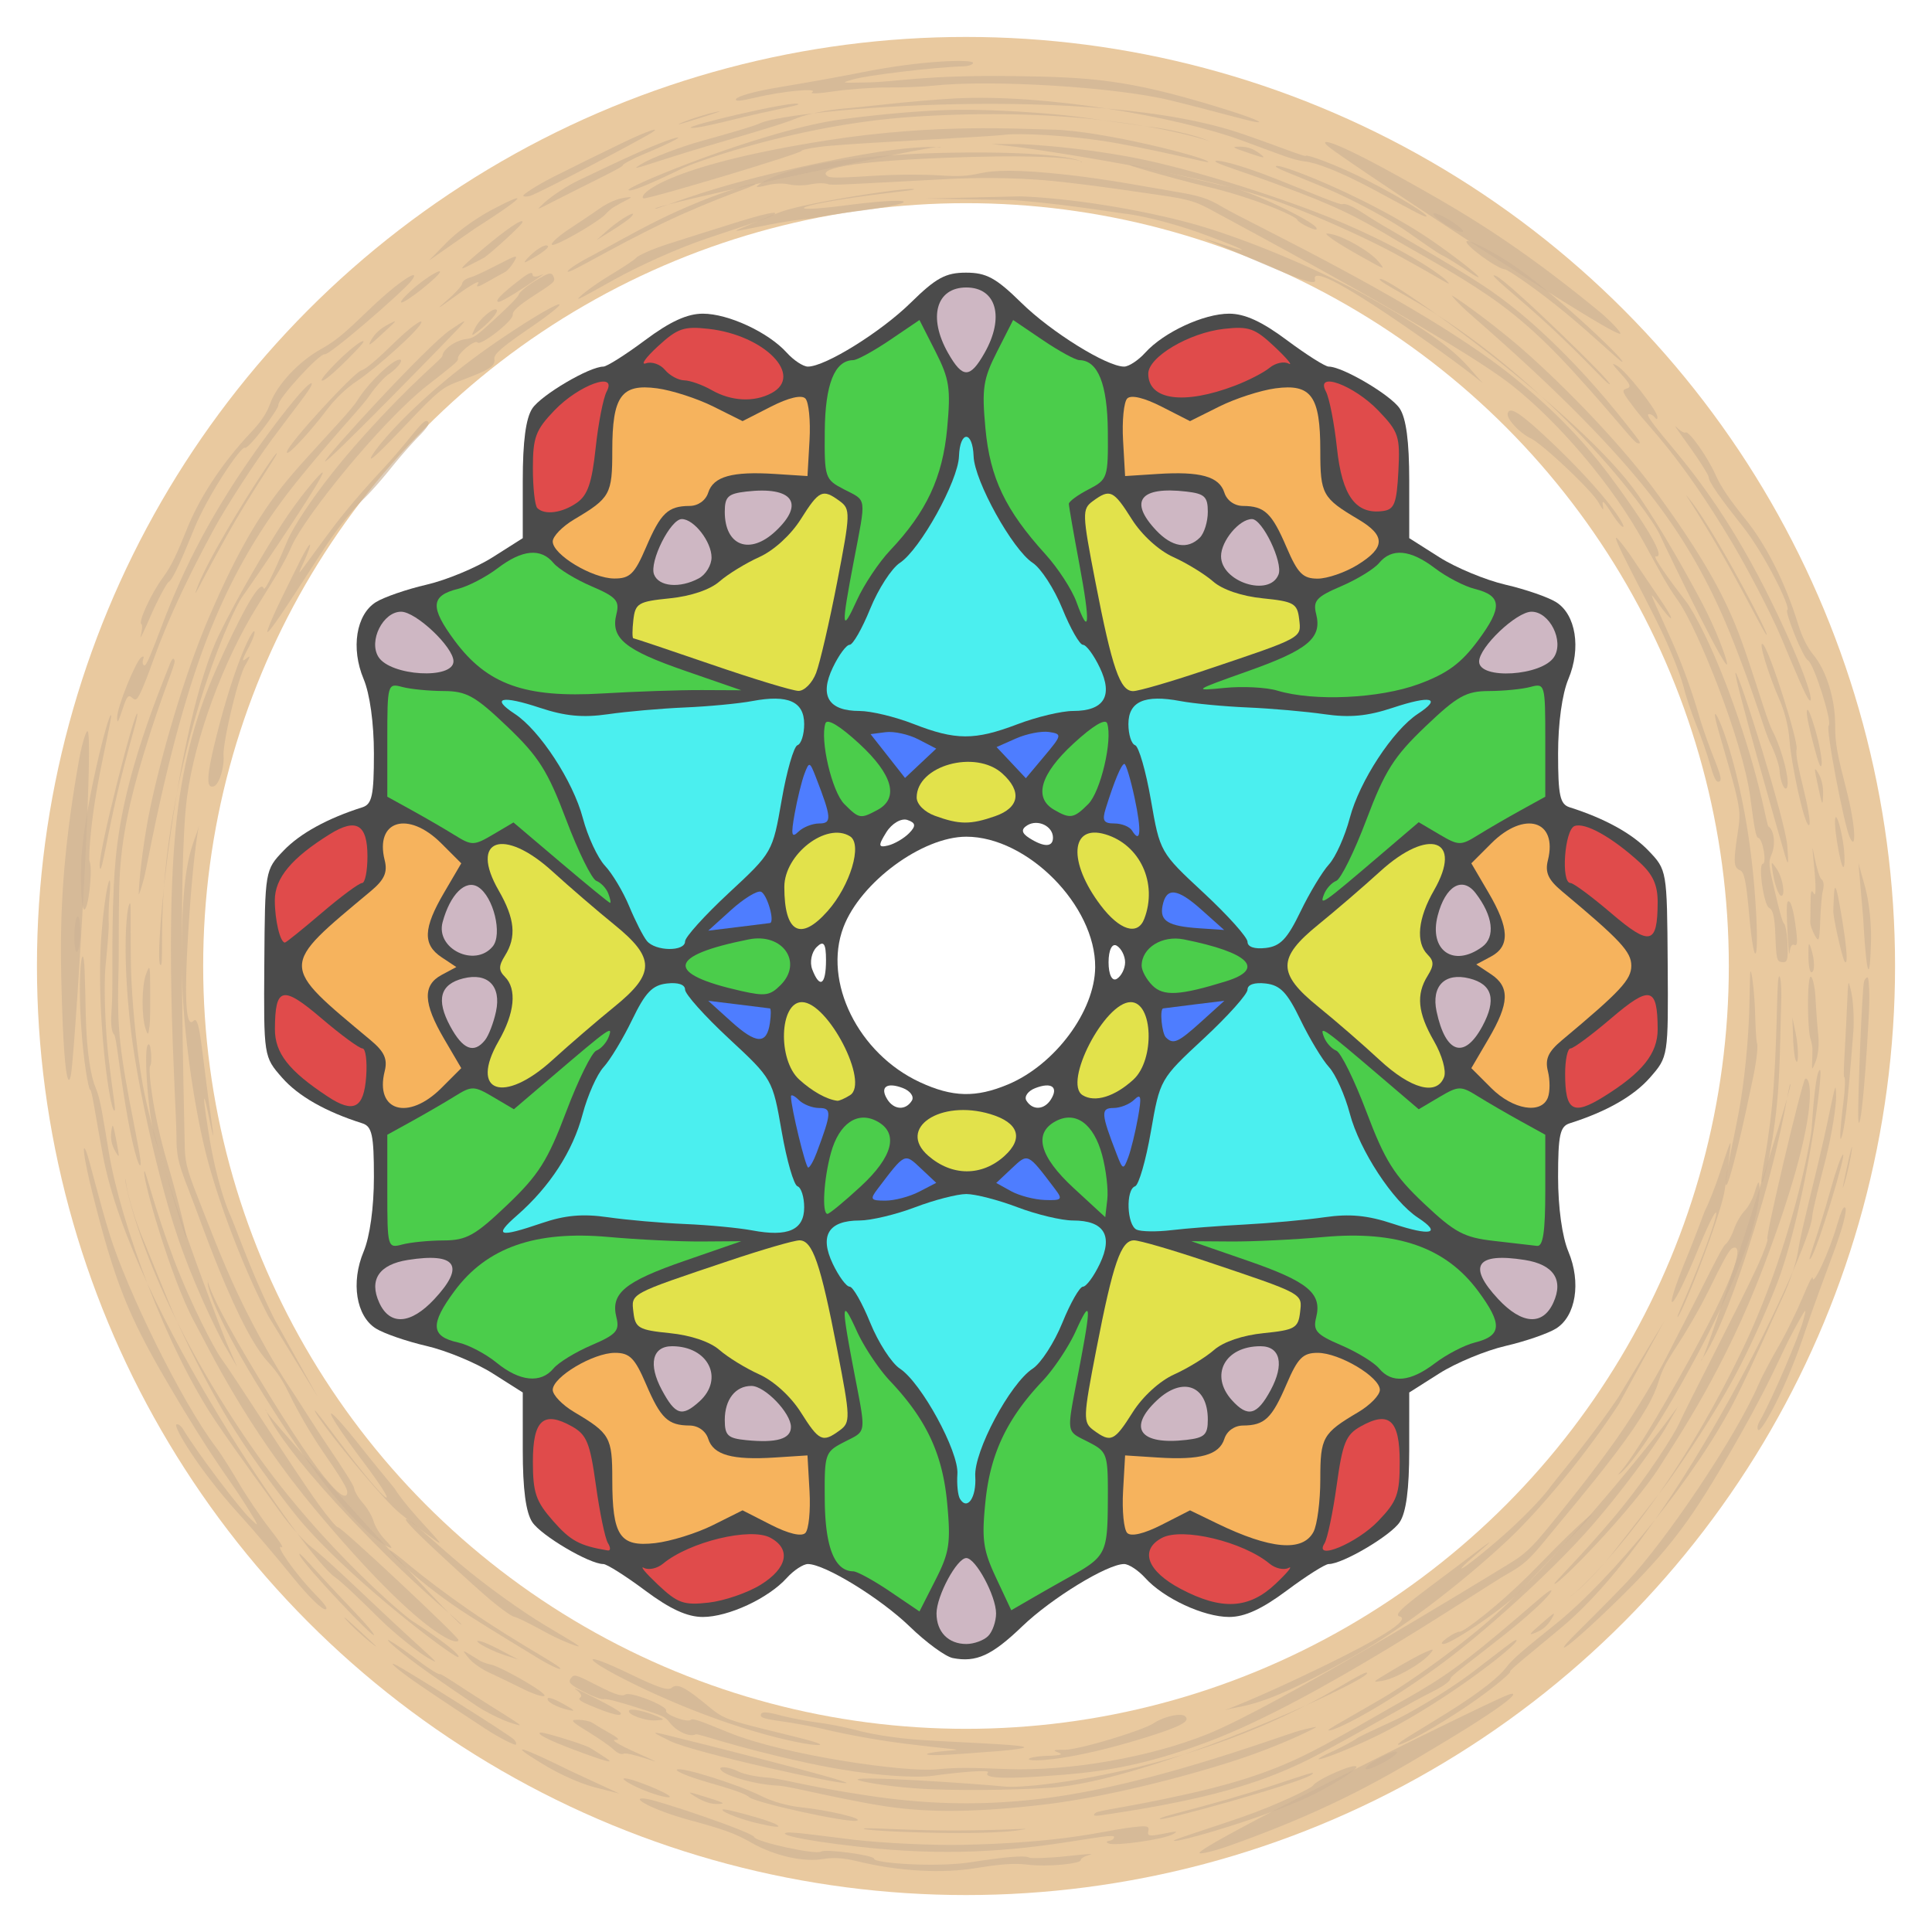
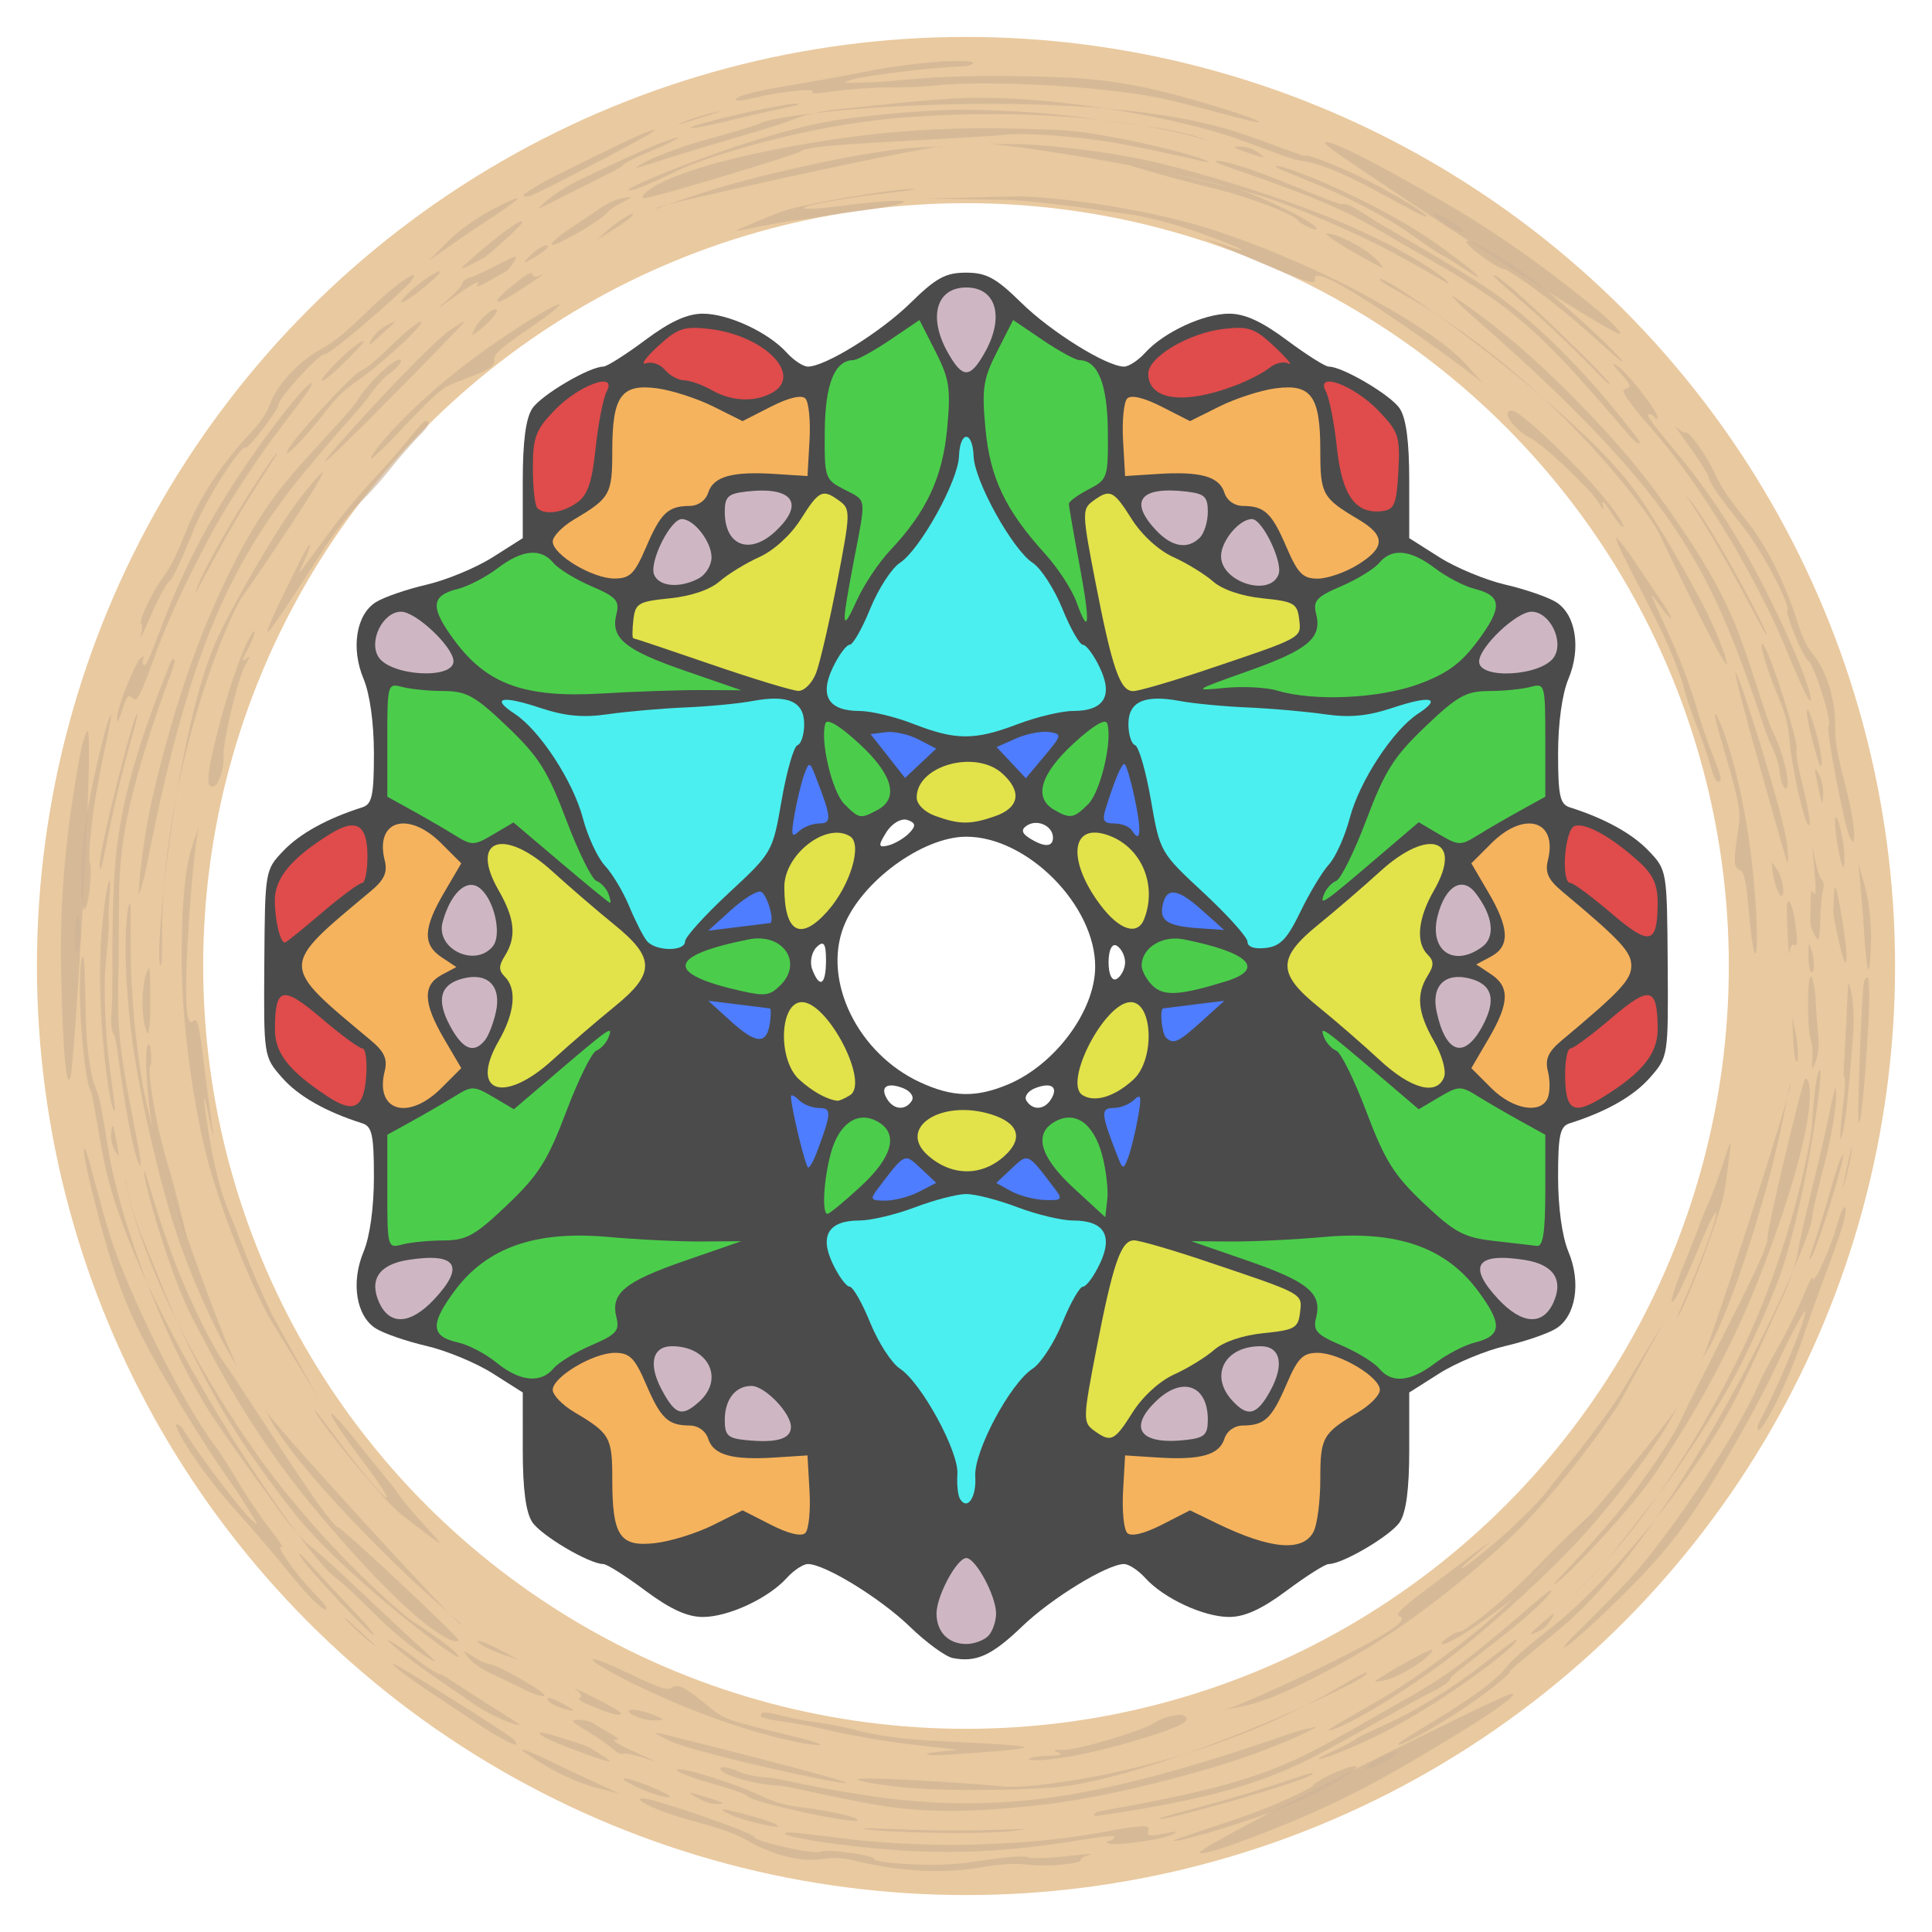
<svg xmlns="http://www.w3.org/2000/svg" width="523" height="523" viewBox="0 0 523 523">
  <defs>
    <filter id="a" height="1" width="1" y="0" x="0" color-interpolation-filters="sRGB">
      <feTurbulence type="fractalNoise" numOctaves="3" baseFrequency="1" result="result0" />
      <feColorMatrix result="result4" values="0" type="saturate" />
      <feComposite result="result2" in="SourceGraphic" k3=".5" k2=".55" k1="1.25" operator="arithmetic" in2="result4" />
      <feBlend result="result5" in="result2" in2="SourceGraphic" />
      <feComposite result="fbSourceGraphic" in="result5" operator="in" in2="SourceGraphic" />
      <feColorMatrix result="fbSourceGraphicAlpha" in="fbSourceGraphic" values="0 0 0 -1 0 0 0 0 -1 0 0 0 0 -1 0 0 0 0 1 0" />
      <feColorMatrix type="saturate" values="1" result="result91" in="fbSourceGraphic" />
      <feComposite result="result15" k3=".3" k2=".4" k1=".3" operator="arithmetic" in2="result91" />
      <feGaussianBlur in="result15" result="result8" stdDeviation="6.5" />
      <feComposite result="result13" operator="in" in2="result8" />
      <feComposite result="result6" in="result15" k3=".3" k2=".4" k1=".3" operator="arithmetic" in2="result13" />
      <feFlood flood-color="#8EAB00" flood-opacity=".5" result="result10" />
      <feBlend result="result12" in="result6" mode="darken" in2="result10" />
      <feBlend result="result14" mode="screen" in2="result6" />
      <feComposite result="result2" in="result14" operator="in" in2="fbSourceGraphic" />
    </filter>
    <filter height="1.1" width="1.1" y="-.05" x="-.05" id="b" color-interpolation-filters="sRGB">
      <feGaussianBlur stdDeviation="4" result="result1" />
      <feComposite in="result1" in2="result1" result="result4" operator="in" />
      <feGaussianBlur stdDeviation="2" result="result6" in="result4" />
      <feComposite operator="xor" in="result6" in2="result4" result="result8" />
      <feComposite operator="atop" result="fbSourceGraphic" in="result4" in2="result8" />
      <feSpecularLighting specularExponent="10" specularConstant="1.3" surfaceScale="3" lighting-color="#FFF" result="result1" in="fbSourceGraphic">
        <feDistantLight azimuth="235" elevation="55" />
      </feSpecularLighting>
      <feComposite operator="atop" result="result2" in="result1" in2="fbSourceGraphic" />
      <feComposite k3="1" k2="1" operator="arithmetic" result="result4" in="fbSourceGraphic" in2="result2" />
      <feComposite in="result4" in2="SourceGraphic" />
      <feBlend mode="multiply" in2="result2" />
    </filter>
  </defs>
  <g transform="translate(-110.547 -264.681)">
    <circle r="205" cy="526.181" cx="372.047" transform="matrix(1.005 0 0 1.005 -1.815 -2.567)" fill="#e3e3e3" stroke="#000" stroke-width="9.951" stroke-linecap="round" stroke-linejoin="round" filter="url(#a)" />
    <path d="M368.466 713.523c-1.97-.387-7.209-4.22-11.641-8.517-7.901-7.661-23-16.932-27.575-16.932-1.273 0-3.85 1.697-5.726 3.772-4.996 5.524-15.823 10.555-22.716 10.555-4.224 0-8.875-2.134-15.617-7.164-5.28-3.94-10.375-7.163-11.32-7.163-3.768 0-16.811-7.693-19.232-11.342-1.745-2.63-2.576-8.913-2.577-19.49l-.002-15.608-8.153-5.171c-4.485-2.845-12.544-6.187-17.909-7.427-5.365-1.241-11.53-3.368-13.7-4.727-5.347-3.349-6.808-12.491-3.324-20.798 1.696-4.045 2.792-11.975 2.792-20.204 0-11.329-.513-13.707-3.134-14.536-9.927-3.14-17.325-7.349-21.726-12.361-4.97-5.661-4.985-5.751-4.808-30.942.176-25.14.201-25.29 5.204-30.511 4.47-4.666 11.893-8.749 21.33-11.733 2.621-.83 3.134-3.208 3.134-14.537 0-8.228-1.096-16.159-2.792-20.204-3.484-8.306-2.023-17.449 3.323-20.797 2.17-1.36 8.336-3.486 13.701-4.727 5.365-1.24 13.424-4.583 17.909-7.427l8.153-5.171.002-15.609c.001-10.577.832-16.86 2.577-19.49 2.42-3.649 15.464-11.34 19.232-11.34.945 0 6.04-3.225 11.32-7.164 6.742-5.03 11.392-7.164 15.617-7.164 6.893 0 17.72 5.03 22.716 10.555 1.876 2.075 4.453 3.772 5.725 3.772 4.692 0 19.758-9.355 27.82-17.275 6.858-6.737 9.462-8.156 14.978-8.156s8.12 1.419 14.979 8.156c8.061 7.92 23.127 17.275 27.819 17.275 1.272 0 3.849-1.697 5.725-3.772 4.996-5.525 15.823-10.555 22.716-10.555 4.225 0 8.875 2.133 15.617 7.164 5.281 3.94 10.375 7.163 11.32 7.163 3.768 0 16.811 7.692 19.233 11.342 1.744 2.63 2.575 8.912 2.576 19.49l.002 15.608 8.154 5.171c4.484 2.844 12.543 6.186 17.908 7.427 5.365 1.24 11.53 3.368 13.7 4.727 5.347 3.348 6.808 12.491 3.325 20.797-1.697 4.045-2.793 11.976-2.793 20.204 0 11.33.513 13.708 3.134 14.537 9.438 2.984 16.86 7.067 21.33 11.733 5.003 5.221 5.028 5.37 5.205 30.511.176 25.191.162 25.28-4.808 30.942-4.401 5.012-11.8 9.221-21.727 12.36-2.62.83-3.134 3.208-3.134 14.537 0 8.229 1.096 16.16 2.793 20.204 3.483 8.307 2.022 17.45-3.324 20.798-2.17 1.359-8.336 3.486-13.7 4.727-5.366 1.24-13.425 4.582-17.91 7.427l-8.153 5.17-.002 15.61c0 10.576-.831 16.859-2.576 19.489-2.421 3.65-15.465 11.342-19.232 11.342-.946 0-6.04 3.223-11.32 7.163-6.743 5.03-11.393 7.164-15.617 7.164-6.894 0-17.72-5.03-22.717-10.555-1.876-2.075-4.452-3.772-5.725-3.772-4.532 0-19.645 9.241-27.576 16.863-8.224 7.903-12.453 9.834-18.803 8.586z" fill="#4b4b4b" />
    <path d="M378.237 715.998c1.238-1.238 2.25-4.124 2.25-6.413 0-4.955-5.776-15.697-8.44-15.697-2.664 0-8.44 10.742-8.44 15.697 0 5.234 3.341 8.663 8.44 8.663 2.167 0 4.952-1.012 6.19-2.25z" fill="#b999aa" filter="url(#a)" transform="matrix(.955 0 0 .955 16.822 23.79)" />
-     <path d="M366.623 678.283c-1.291-13.895-5.874-23.685-16.189-34.587-3.168-3.349-7.39-9.68-9.383-14.068-4.394-9.681-4.533-7.953-.89 11.083 3.547 18.539 3.767 16.926-2.766 20.304-5.428 2.807-5.576 3.253-5.467 16.46.111 13.376 2.79 20.087 8.055 20.175 1.13.019 5.82 2.585 10.422 5.704l8.368 5.67 4.526-8.906c3.977-7.827 4.38-10.473 3.324-21.835zM401.25 699.27c10.36-5.765 10.84-6.708 10.917-21.45.071-13.584-.069-14.013-5.487-16.815-6.511-3.367-6.293-1.758-2.746-20.294 3.642-19.036 3.503-20.764-.891-11.083-1.992 4.389-6.214 10.719-9.383 14.068-10.08 10.653-14.795 20.582-16.176 34.061-1.112 10.852-.7 13.827 3.01 21.748l4.298 9.176 5.503-3.188a889.468 889.468 0 0110.955-6.222z" fill="#00b800" filter="url(#a)" transform="matrix(.955 0 0 .955 16.822 23.79)" />
-     <path d="M313.749 701.462c7.6-4.698 8.724-10.143 2.751-13.34-5.654-3.026-22.956 1.163-30.433 7.369-1.622 1.346-4.041 1.881-5.376 1.189-1.335-.693.437 1.44 3.938 4.741 5.608 5.287 7.318 5.893 14.383 5.097 4.41-.497 11.042-2.773 14.737-5.056zM459.705 701.207c3.369-3.182 5.033-5.22 3.698-4.527-1.334.692-3.754.157-5.376-1.19-7.552-6.267-24.786-10.39-30.546-7.307-6.405 3.428-4.186 9.419 5.351 14.45 11.604 6.121 19.317 5.712 26.873-1.426zM270.464 689.644c-.801-1.29-2.331-8.644-3.4-16.344-1.678-12.098-2.602-14.37-6.8-16.726-8.076-4.534-11.072-1.836-11.072 9.968 0 8.817.828 11.253 5.717 16.822 4.96 5.65 7.506 7.024 15.495 8.37.834.14.861-.8.06-2.09zM488.807 683.397c5.38-5.613 6.096-7.58 6.096-16.762 0-11.902-2.976-14.606-11.073-10.061-4.198 2.356-5.121 4.628-6.8 16.726-1.068 7.7-2.62 15.088-3.446 16.42-3.18 5.118 9.173-.012 15.223-6.323z" fill="#d30000" filter="url(#a)" transform="matrix(.955 0 0 .955 16.822 23.79)" />
    <path d="M300.225 684.558l8.405-4.197 8.017 4.09c4.993 2.547 8.681 3.426 9.777 2.33.968-.968 1.5-6.311 1.184-11.875l-.577-10.115-9.216.595c-12.12.783-17.467-.712-18.92-5.289-.705-2.223-2.854-3.759-5.283-3.776-6.126-.043-8.172-1.986-12.35-11.732-3.176-7.41-4.626-8.872-8.805-8.872-6.154 0-17.638 6.835-17.638 10.497 0 1.479 2.743 4.314 6.096 6.301 10.16 6.021 10.785 7.124 10.785 19.038 0 16.074 2.114 19.232 12.121 18.104 4.4-.496 11.782-2.79 16.404-5.099zM470.453 686.485c1.068-1.996 1.942-8.715 1.942-14.932 0-11.914.625-13.017 10.785-19.038 3.353-1.987 6.096-4.822 6.096-6.3 0-3.663-11.484-10.498-17.638-10.498-4.18 0-5.63 1.461-8.806 8.872-4.177 9.746-6.224 11.69-12.35 11.732-2.428.017-4.577 1.553-5.283 3.776-1.452 4.577-6.8 6.072-18.92 5.289l-9.216-.595-.576 10.115c-.317 5.564.215 10.907 1.183 11.875 1.096 1.096 4.785.217 9.778-2.33l8.017-4.09 7.68 3.724c15.1 7.323 24.244 8.126 27.308 2.4z" fill="#f29319" filter="url(#a)" transform="matrix(.955 0 0 .955 16.822 23.79)" />
    <path d="M374.589 670.746c-.438-7.047 9.84-26.334 16.283-30.556 2.346-1.538 6.132-7.393 8.413-13.013 2.28-5.619 4.906-10.217 5.834-10.217.929 0 3.078-2.913 4.776-6.475 3.832-8.035 1.206-12.281-7.598-12.283-3.226 0-10.307-1.688-15.734-3.751-5.427-2.063-11.959-3.75-14.516-3.75-2.557 0-9.089 1.687-14.516 3.75-5.427 2.063-12.507 3.75-15.734 3.751-8.803.001-11.43 4.248-7.598 12.283 1.698 3.562 3.848 6.475 4.776 6.475.929 0 3.554 4.598 5.835 10.217 2.28 5.62 6.066 11.475 8.413 13.013 6.08 3.984 16.74 23.523 16.3 29.876-.202 2.9.131 6.08.74 7.064 2.096 3.392 4.695-.443 4.326-6.384z" fill="#00e8e8" filter="url(#a)" transform="matrix(.955 0 0 .955 16.822 23.79)" />
    <path d="M322.342 656.721c0-3.948-7.4-11.625-11.205-11.625-4.535 0-7.551 3.85-7.551 9.635 0 4.417.85 5.217 6.096 5.735 8.63.852 12.66-.34 12.66-3.745zM440.509 654.644c0-9.667-7.086-12.356-14.416-5.47-8.41 7.9-4.819 12.744 8.32 11.223 5.192-.601 6.096-1.454 6.096-5.753z" fill="#b999aa" filter="url(#a)" transform="matrix(.955 0 0 .955 16.822 23.79)" />
-     <path d="M336.155 657.706c3.107-2.272 3.07-3.456-.716-22.977-4.735-24.416-6.975-30.899-10.68-30.899-1.514 0-10.485 2.6-19.935 5.776-28.506 9.582-27.763 9.18-27.127 14.657.513 4.418 1.507 4.984 10.308 5.87 5.963.6 11.42 2.448 14.068 4.767 2.38 2.083 7.464 5.203 11.299 6.932 4.106 1.852 8.935 6.254 11.746 10.707 5.22 8.27 6.18 8.72 11.037 5.167z" fill="#d6d600" filter="url(#a)" transform="matrix(.955 0 0 .955 16.822 23.79)" />
    <path d="M418.976 652.54c2.812-4.454 7.64-8.856 11.747-10.708 3.835-1.73 8.92-4.849 11.299-6.932 2.648-2.319 8.105-4.168 14.067-4.768 8.802-.885 9.796-1.451 10.309-5.87.635-5.476 1.379-5.074-27.128-14.656-9.45-3.177-18.42-5.776-19.935-5.776-3.704 0-5.945 6.483-10.68 30.899-3.786 19.522-3.822 20.705-.716 22.977 4.858 3.552 5.817 3.103 11.037-5.167z" filter="url(#a)" fill="none" transform="matrix(.955 0 0 .955 16.822 23.79)" />
    <path d="M296.404 649.494c7.109-6.433 2.539-15.652-7.759-15.652-5.634 0-6.818 5.119-2.877 12.437 3.831 7.115 5.703 7.68 10.636 3.215zM458.327 646.279c3.94-7.318 2.756-12.437-2.877-12.437-10.167 0-14.509 8.23-8.086 15.327 4.483 4.953 7.112 4.26 10.963-2.89z" fill="#b999aa" filter="url(#a)" transform="matrix(.955 0 0 .955 16.822 23.79)" />
    <path d="M255.031 640.15c1.402-1.688 6.237-4.65 10.745-6.583 7.056-3.025 8.044-4.121 7.1-7.881-1.716-6.84 2.294-10.158 19.456-16.095l15.943-5.516-11.254.08c-6.19.043-18.068-.534-26.396-1.283-20.717-1.862-34.488 2.964-43.625 15.287-7.014 9.46-6.777 12.914 1.001 14.622 2.927.643 7.837 3.224 10.912 5.737 6.536 5.34 12.536 5.949 16.118 1.632zM504.875 638.677c3.284-2.499 8.36-5.14 11.28-5.868 7.744-1.933 7.953-5.192.94-14.65-9.138-12.323-22.908-17.149-43.625-15.287-8.329.749-20.207 1.326-26.396 1.282l-11.254-.079 15.943 5.516c17.161 5.937 21.172 9.255 19.455 16.095-.944 3.76.045 4.856 7.1 7.88 4.509 1.933 9.344 4.896 10.745 6.584 3.58 4.313 8.854 3.822 15.812-1.473z" fill="#00b800" filter="url(#a)" transform="matrix(.955 0 0 .955 16.822 23.79)" />
    <path d="M221.242 620.513c8.846-9.47 6.268-13.297-7.494-11.124-8.174 1.291-11.066 5.614-8.104 12.115 2.99 6.564 8.892 6.189 15.598-.99zM538.45 621.504c2.962-6.5.07-10.824-8.104-12.115-13.762-2.173-16.34 1.654-7.494 11.124 6.707 7.18 12.608 7.555 15.599.99z" fill="#b999aa" filter="url(#a)" transform="matrix(.955 0 0 .955 16.822 23.79)" />
    <path d="M223.877 603.856c6.5-.022 8.927-1.376 18.042-10.066 8.903-8.487 11.49-12.578 16.723-26.44 3.404-9.02 7.247-16.807 8.54-17.303 1.294-.496 2.859-2.222 3.478-3.836 1.329-3.464.452-2.85-16.19 11.356l-10.665 9.103-5.812-3.433c-5.485-3.24-6.097-3.255-10.905-.268-2.801 1.74-8.258 4.91-12.127 7.045l-7.034 3.881v16.125c0 15.805.084 16.101 4.22 14.993 2.322-.622 7.6-1.143 11.73-1.157zM536.167 589.8v-15.905l-7.033-3.88c-3.869-2.135-9.326-5.306-12.128-7.046-4.808-2.987-5.42-2.972-10.905.268l-5.811 3.433-10.665-9.103c-16.643-14.205-17.52-14.82-16.19-11.356.619 1.614 2.184 3.34 3.477 3.836 1.293.496 5.146 8.309 8.563 17.36 5.21 13.804 7.837 17.992 16.294 25.972 8.768 8.272 11.364 9.657 19.896 10.615 5.397.605 10.868 1.238 12.158 1.406 1.715.224 2.344-3.962 2.344-15.6z" fill="#00b800" filter="url(#a)" transform="matrix(.955 0 0 .955 16.822 23.79)" />
-     <path d="M251.814 598.916c6.51-2.218 11.537-2.66 18.622-1.637 5.337.771 15.19 1.636 21.896 1.922 6.705.285 15.283 1.102 19.062 1.814 10.124 1.91 14.7-.124 14.7-6.533 0-2.94-.852-5.628-1.892-5.975-1.04-.347-3.055-7.322-4.477-15.5-2.583-14.849-2.602-14.883-14.99-26.39-6.822-6.337-12.403-12.572-12.403-13.855 0-1.439-1.978-2.106-5.158-1.74-4.129.475-6.094 2.53-9.847 10.296-2.58 5.336-6.22 11.37-8.092 13.41-1.871 2.04-4.55 8.061-5.954 13.381-2.756 10.447-9.291 20.528-18.564 28.637-6.773 5.922-5.267 6.383 7.097 2.17zM450.825 599.354c7.221-.376 17.468-1.31 22.771-2.074 7.127-1.028 12.174-.55 19.347 1.833 10.818 3.593 14.035 2.82 7.12-1.712-7.098-4.65-16.568-19.126-19.308-29.515-1.371-5.197-4.024-11.119-5.895-13.158-1.872-2.04-5.513-8.074-8.092-13.41-3.753-7.766-5.719-9.82-9.847-10.296-3.181-.366-5.158.301-5.158 1.74 0 1.283-5.582 7.518-12.404 13.855-12.388 11.507-12.407 11.541-14.99 26.39-1.421 8.178-3.436 15.153-4.476 15.5-2.714.904-2.34 11.06.452 12.3 1.29.573 5.721.634 9.848.136 4.126-.497 13.41-1.212 20.632-1.589z" fill="#00e8e8" filter="url(#a)" transform="matrix(.955 0 0 .955 16.822 23.79)" />
    <path d="M342.079 588.586c9.223-8.503 10.897-15.173 4.647-18.518-5.518-2.953-10.728.616-13.037 8.931-2.064 7.433-2.629 17.329-.989 17.329.54 0 4.76-3.484 9.379-7.742zM410.545 579.621c-2.384-8.854-7.522-12.58-13.176-9.553-6.367 3.407-4.57 10.022 5.158 18.987l8.91 8.21.579-5.015c.319-2.758-.343-8.441-1.47-12.629z" fill="#00b800" filter="url(#a)" transform="matrix(.955 0 0 .955 16.822 23.79)" />
    <path d="M358.664 590.053l4.864-2.524-4.333-4.07c-4.714-4.43-4.42-4.57-12.314 5.835-2.212 2.915-1.964 3.282 2.214 3.282 2.588 0 6.894-1.135 9.569-2.523zM397.213 589.294c-7.896-10.407-7.598-10.266-12.332-5.819l-4.35 4.087 4.198 2.323c2.31 1.278 6.624 2.406 9.587 2.507 4.839.165 5.134-.15 2.897-3.098z" fill="#0447ff" filter="url(#a)" transform="matrix(.955 0 0 .955 16.822 23.79)" />
    <path d="M382.832 579.947c5.565-5.015 4.068-9.493-3.98-11.905-14.194-4.252-26.524 4.023-17.59 11.807 6.71 5.845 15.15 5.884 21.57.098z" fill="#d6d600" filter="url(#a)" transform="matrix(.955 0 0 .955 16.822 23.79)" />
    <path d="M329.64 578.977c4.244-11.341 4.317-12.66.707-12.66-1.927 0-4.516-1.014-5.754-2.252-1.238-1.238-2.25-1.701-2.25-1.03 0 3.05 4.15 20.163 4.89 20.163.456 0 1.54-1.9 2.408-4.22zM420.694 569.13c1.093-6.075.894-7.057-1.047-5.158-1.318 1.29-3.973 2.344-5.899 2.344-3.648 0-3.534 1.578.945 13.13 1.72 4.435 1.895 4.486 3.234.938.779-2.063 2.024-7.128 2.767-11.254z" fill="#0447ff" filter="url(#a)" transform="matrix(.955 0 0 .955 16.822 23.79)" />
    <path d="M201.94 557.39c.316-4.375-.156-7.955-1.05-7.955-.895 0-6.138-3.85-11.65-8.555-11.024-9.41-13.119-8.926-13.17 3.046-.03 6.816 3.917 11.863 14.976 19.153 7.357 4.85 10.238 3.346 10.893-5.689z" fill="#d30000" filter="url(#a)" transform="matrix(.955 0 0 .955 16.822 23.79)" />
    <path d="M223.242 560.668l5.649-5.649-4.855-8.284c-5.948-10.15-6.144-15.235-.699-18.15l4.157-2.224-4.157-2.76c-5.422-3.6-5.246-8.214.699-18.359l4.855-8.284-5.649-5.649c-9.394-9.395-18.903-6.56-16.056 4.785.86 3.428-.088 5.528-3.957 8.76-25.99 21.72-25.99 20.548 0 42.268 3.87 3.233 4.818 5.333 3.957 8.76-2.847 11.347 6.662 14.18 16.056 4.786z" fill="#f29319" filter="url(#a)" transform="matrix(.955 0 0 .955 16.822 23.79)" />
    <path d="M356.613 564.235c.713-1.155-.43-2.762-2.542-3.573-4.565-1.751-6.586-.307-4.437 3.17 1.885 3.05 5.224 3.242 6.979.403zM396.07 563.833c2.15-3.478.128-4.922-4.436-3.17-2.112.81-3.255 2.417-2.542 3.572 1.755 2.839 5.094 2.647 6.978-.402z" fill="#fff" filter="url(#a)" transform="matrix(.955 0 0 .955 16.822 23.79)" />
    <path d="M536.903 563.354c.625-1.63.627-4.992.006-7.471-.86-3.428.088-5.528 3.957-8.76 16.64-13.907 19.685-17.176 19.685-21.134 0-3.959-3.045-7.228-19.686-21.134-3.868-3.233-4.817-5.333-3.957-8.76 2.848-11.347-6.66-14.18-16.056-4.786l-5.648 5.649 4.855 8.284c5.948 10.15 6.143 15.236.699 18.15l-4.157 2.224 4.157 2.76c5.422 3.6 5.246 8.214-.7 18.359l-4.854 8.284 5.648 5.649c6.143 6.142 14.207 7.492 16.051 2.686z" fill="#f29319" filter="url(#a)" transform="matrix(.955 0 0 .955 16.822 23.79)" />
    <path d="M552.645 563.161c11.057-6.85 15.41-12.295 15.38-19.235-.052-11.972-2.146-12.457-13.17-3.046-5.513 4.705-10.707 8.555-11.542 8.555-.835 0-1.519 3.236-1.519 7.19 0 10.558 2.211 11.89 10.851 6.536z" fill="#d30000" filter="url(#a)" transform="matrix(.955 0 0 .955 16.822 23.79)" />
    <path d="M339.095 562.684c5.563-3.52-6.265-26.379-13.649-26.379-6.357 0-6.922 16.335-.76 21.943 3.7 3.365 7.762 5.63 10.786 6.016.516.065 2.146-.646 3.623-1.58zM419.408 558.27c6.16-5.639 5.596-21.965-.76-21.965-7.379 0-19.218 22.87-13.649 26.364 3.473 2.18 9.098.462 14.409-4.398z" fill="#d6d600" filter="url(#a)" transform="matrix(.955 0 0 .955 16.822 23.79)" />
    <path d="M383.83 559.652c13.337-5.571 24.653-20.775 24.751-33.255.138-17.418-19.19-36.985-36.534-36.985-12.473 0-29.973 12.89-34.825 25.653-5.876 15.454 4.188 35.838 21.696 43.944 9.217 4.268 15.827 4.438 24.912.643z" fill="#fff" filter="url(#a)" transform="matrix(.955 0 0 .955 16.822 23.79)" />
    <path d="M254.744 552.717c4.815-4.384 12.71-11.179 17.544-15.099 11.616-9.418 11.616-13.84 0-23.26-4.834-3.92-12.73-10.714-17.544-15.098-13.873-12.633-23.64-9.186-15.255 5.384 4.617 8.022 5.112 13.172 1.778 18.51-1.813 2.903-1.813 4.163 0 5.976 3.448 3.448 2.78 10.283-1.778 18.203-8.385 14.57 1.382 18.017 15.255 5.384zM507.478 557.552c.68-1.772-.569-6.216-2.872-10.219-4.617-8.022-5.112-13.172-1.779-18.51 1.813-2.903 1.813-4.163 0-5.976-3.447-3.448-2.78-10.283 1.779-18.203 8.385-14.57-1.382-18.017-15.255-5.384-4.815 4.384-12.71 11.179-17.545 15.099-11.62 9.422-11.617 13.843.014 23.26 4.842 3.92 12.65 10.694 17.35 15.055 8.942 8.296 16.249 10.243 18.307 4.878z" fill="#d6d600" filter="url(#a)" transform="matrix(.955 0 0 .955 16.822 23.79)" />
    <path d="M235.616 547.09c1.039-1.29 2.446-4.953 3.126-8.142 1.539-7.205-2.339-11.109-9.3-9.362-6.55 1.644-7.743 6.013-3.695 13.529 3.572 6.634 6.71 7.898 9.869 3.975zM518.348 543.115c4.047-7.516 2.854-11.885-3.695-13.529-6.962-1.747-10.84 2.157-9.3 9.363 2.559 11.987 7.866 13.69 12.995 4.166z" fill="#b999aa" filter="url(#a)" transform="matrix(.955 0 0 .955 16.822 23.79)" />
    <path d="M316.377 542.254c.33-2.24.33-4.116 0-4.169-.33-.052-4.398-.559-9.04-1.126l-8.44-1.031 6.469 5.847c7.161 6.473 10.11 6.601 11.01.48zM438.764 541.743l6.434-5.815-8.44 1.03c-4.643.568-8.652 1.075-8.91 1.127-1.036.211-.385 7.057.782 8.224 2.091 2.091 3.444 1.482 10.134-4.566z" fill="#0447ff" filter="url(#a)" transform="matrix(.955 0 0 .955 16.822 23.79)" />
    <path d="M319.395 531.482c6.46-6.46.609-14.879-9.008-12.96-23.117 4.612-23.858 9.746-2.112 14.63 6.764 1.519 8.137 1.313 11.12-1.67zM445.667 530.398c11.28-3.492 6.558-8.181-11.96-11.876-6.157-1.229-11.955 2.392-11.955 7.467 0 1.4 1.37 3.916 3.046 5.59 3.134 3.135 7.776 2.872 20.869-1.18z" fill="#00b800" filter="url(#a)" transform="matrix(.955 0 0 .955 16.822 23.79)" />
    <path d="M332.282 524.377c0-4.715-.678-5.652-2.656-3.674-1.461 1.46-2.022 4.31-1.246 6.33 2.146 5.594 3.902 4.399 3.902-2.656zM417.063 525.014c0-1.782-1.055-3.892-2.345-4.69-1.335-.824-2.344 1.195-2.344 4.69s1.01 5.514 2.344 4.69c1.29-.798 2.345-2.908 2.345-4.69z" fill="#fff" filter="url(#a)" transform="matrix(.955 0 0 .955 16.822 23.79)" />
    <path d="M237.804 520.523c2.834-3.415.222-14.111-4.115-16.847-3.583-2.26-7.927 2.025-10.082 9.943-2.055 7.555 9.139 12.999 14.197 6.904zM518.267 520.653c3.83-2.8 3.1-8.804-1.858-15.256-3.75-4.881-8.561-2.027-10.737 6.371-2.558 9.868 4.47 14.826 12.595 8.885z" fill="#b999aa" filter="url(#a)" transform="matrix(.955 0 0 .955 16.822 23.79)" />
    <path d="M292.332 519.09c0-1.214 5.581-7.393 12.403-13.73 12.388-11.507 12.407-11.541 14.99-26.39 1.422-8.178 3.436-15.153 4.477-15.5 1.04-.346 1.892-3.035 1.892-5.975 0-6.408-4.576-8.442-14.7-6.533-3.779.712-12.357 1.529-19.062 1.815-6.706.285-16.53 1.147-21.834 1.915-7.135 1.033-12.165.557-19.347-1.828-10.817-3.593-14.035-2.82-7.12 1.712 7.11 4.658 16.57 19.132 19.32 29.559 1.378 5.222 4.201 11.3 6.275 13.507 2.074 2.208 5.165 7.378 6.87 11.49 1.703 4.113 3.957 8.533 5.007 9.823 2.42 2.971 10.829 3.077 10.829.136zM466.768 510.66c2.579-5.336 6.22-11.371 8.092-13.41 1.87-2.04 4.524-7.962 5.895-13.159 2.74-10.388 12.21-24.864 19.308-29.515 6.915-4.531 3.698-5.305-7.12-1.712-7.181 2.385-12.211 2.86-19.347 1.828-5.303-.768-15.128-1.63-21.833-1.915-6.706-.286-15.284-1.103-19.063-1.815-10.123-1.91-14.7.125-14.7 6.533 0 2.94.852 5.629 1.893 5.975 1.04.347 3.055 7.322 4.477 15.5 2.582 14.849 2.601 14.883 14.989 26.39 6.822 6.337 12.404 12.572 12.404 13.855 0 1.439 1.977 2.106 5.158 1.74 4.128-.475 6.094-2.53 9.847-10.295z" fill="#00e8e8" filter="url(#a)" transform="matrix(.955 0 0 .955 16.822 23.79)" />
    <path d="M189.374 510.983c5.439-4.642 10.572-8.44 11.407-8.44.836 0 1.52-3.403 1.52-7.562 0-9.077-3.159-10.95-10.634-6.307-10.864 6.747-15.626 12.463-15.626 18.755 0 5.64 1.516 11.995 2.861 11.995.321 0 5.034-3.799 10.472-8.441zM568.025 508.051c.02-4.923-1.33-7.92-5.13-11.381-7.861-7.161-15.482-11.407-18.439-10.273-2.839 1.09-3.905 16.145-1.143 16.145.835 0 6.029 3.85 11.541 8.556 11.025 9.41 13.12 8.925 13.17-3.047z" fill="#d30000" filter="url(#a)" transform="matrix(.955 0 0 .955 16.822 23.79)" />
    <path d="M316.377 513.892c1.512-.24-.823-8.316-2.57-8.89-1.085-.356-4.883 1.984-8.441 5.2l-6.47 5.848 8.441-1.032c4.642-.567 8.71-1.074 9.04-1.126z" fill="#0447ff" filter="url(#a)" transform="matrix(.955 0 0 .955 16.822 23.79)" />
    <path d="M332.726 510.514c6.44-7.258 9.954-18.957 6.37-21.206-6.637-4.165-18.63 5.07-18.63 14.346 0 12.982 4.563 15.535 12.26 6.86zM422.49 512.705c3.868-10.083-1.19-21.052-11.054-23.972-9.922-2.938-10.614 7.857-1.292 20.152 5.379 7.093 10.483 8.673 12.345 3.82z" fill="#d6d600" filter="url(#a)" transform="matrix(.955 0 0 .955 16.822 23.79)" />
    <path d="M438.696 510.101c-6.894-6.155-9.988-6.453-11.032-1.063-.829 4.273 1.585 5.74 10.422 6.336l7.047.475-6.437-5.748z" fill="#0447ff" filter="url(#a)" transform="matrix(.955 0 0 .955 16.822 23.79)" />
    <path d="M270.558 505.5c-.563-1.467-2.082-3.074-3.375-3.57-1.294-.496-5.137-8.282-8.541-17.302-5.232-13.863-7.82-17.954-16.723-26.44-9.115-8.69-11.542-10.045-18.042-10.067-4.13-.015-9.408-.534-11.73-1.156-4.136-1.11-4.22-.813-4.22 14.993v16.124l7.034 3.881c3.869 2.135 9.326 5.305 12.127 7.046 4.805 2.984 5.42 2.971 10.848-.235l5.755-3.4 13.44 11.398c7.392 6.268 13.667 11.397 13.945 11.397.278 0 .045-1.2-.518-2.668zM489.625 494.41l10.665-9.103 5.811 3.433c5.485 3.24 6.097 3.255 10.905.269 2.802-1.74 8.259-4.911 12.128-7.046l7.033-3.881v-16.124c0-15.806-.083-16.102-4.22-14.993-2.321.622-7.6 1.142-11.73 1.156-6.5.022-8.926 1.376-18.042 10.066-8.903 8.487-11.49 12.578-16.722 26.44-3.404 9.02-7.248 16.807-8.541 17.303-1.293.496-2.858 2.223-3.477 3.836-1.33 3.465-.453 2.85 16.19-11.356z" fill="#00b800" filter="url(#a)" transform="matrix(.955 0 0 .955 16.822 23.79)" />
    <path d="M355.847 488.409c2.007-2.04 1.886-2.94-.501-3.743-1.731-.582-4.415.989-5.976 3.5-2.363 3.798-2.28 4.42.501 3.742 1.835-.447 4.524-2.023 5.976-3.5zM396.617 489.686c0-3.267-4.31-5.338-7.284-3.5-1.809 1.118-1.631 2.214.586 3.62 4.186 2.651 6.698 2.606 6.698-.12z" fill="#fff" filter="url(#a)" transform="matrix(.955 0 0 .955 16.822 23.79)" />
    <path d="M330.346 485.661c3.648 0 3.535-1.578-.945-13.13-1.72-4.435-1.895-4.486-3.234-.938-.778 2.063-2.023 7.128-2.766 11.254-1.094 6.075-.894 7.057 1.046 5.159 1.318-1.29 3.973-2.345 5.9-2.345zM419.76 478.432c-1.139-5.309-2.443-9.652-2.899-9.652-.835 0-2.874 4.869-5.3 12.66-1.064 3.413-.594 4.221 2.451 4.221 2.072 0 4.324.9 5.004 2 2.466 3.99 2.77.218.744-9.23z" fill="#0447ff" filter="url(#a)" transform="matrix(.955 0 0 .955 16.822 23.79)" />
    <path d="M380.208 483.602c6.897-2.405 7.682-7.007 2.062-12.093-7.632-6.907-24.29-2.255-24.29 6.784 0 1.897 2.196 4.106 5.158 5.188 6.934 2.532 10.088 2.555 17.07.12z" fill="#d6d600" filter="url(#a)" transform="matrix(.955 0 0 .955 16.822 23.79)" />
    <path d="M346.85 481.844c6.21-3.325 4.372-10.024-5.162-18.813-5.49-5.06-9.084-7.219-9.574-5.749-1.58 4.739 1.853 19.371 5.369 22.887 4.194 4.194 4.542 4.257 9.366 1.675zM406.612 480.17c3.515-3.517 6.948-18.149 5.368-22.888-.49-1.47-4.083.688-9.573 5.75-9.37 8.635-11.338 15.331-5.507 18.727 4.595 2.677 5.612 2.51 9.712-1.59z" fill="#00b800" filter="url(#a)" transform="matrix(.955 0 0 .955 16.822 23.79)" />
    <path d="M358.495 461.837c-2.768-1.436-6.956-2.36-9.307-2.055l-4.274.557 4.883 6.21 4.883 6.212 4.424-4.157 4.424-4.156-5.033-2.61zM395.527 459.733c-2.133-.333-6.357.492-9.386 1.833l-5.508 2.438 4.148 4.416 4.147 4.415 5.239-6.248c5.021-5.99 5.077-6.273 1.36-6.854z" fill="#0447ff" filter="url(#a)" transform="matrix(.955 0 0 .955 16.822 23.79)" />
    <path d="M386.563 457.526c5.428-2.062 12.508-3.75 15.734-3.751 8.804-.001 11.43-4.247 7.598-12.283-1.698-3.561-3.847-6.475-4.776-6.475-.928 0-3.554-4.598-5.834-10.217-2.281-5.62-6.067-11.475-8.413-13.012-5.732-3.756-16.508-23.192-16.753-30.214-.256-7.351-3.888-7.351-4.144 0-.244 7.022-11.02 26.458-16.752 30.214-2.347 1.537-6.132 7.393-8.413 13.012-2.28 5.62-4.906 10.217-5.835 10.217-.928 0-3.078 2.914-4.776 6.475-3.832 8.035-1.205 12.281 7.598 12.283 3.227.001 10.087 1.65 15.245 3.664 12.01 4.69 17.371 4.705 29.521.087z" fill="#00e8e8" filter="url(#a)" transform="matrix(.955 0 0 .955 16.822 23.79)" />
    <path d="M297.021 447.85l11.254.052-15.943-5.516c-17.162-5.937-21.172-9.254-19.456-16.095.944-3.76-.044-4.856-7.1-7.88-4.508-1.933-9.343-4.896-10.745-6.584-3.579-4.313-8.853-3.821-15.812 1.473-3.284 2.499-8.36 5.14-11.28 5.869-7.743 1.932-7.952 5.19-.94 14.659 9.221 12.45 19.972 16.296 41.887 14.983 9.285-.556 21.945-.989 28.135-.96zM500.337 446.134c8.067-2.985 11.96-5.847 16.758-12.316 7.013-9.458 6.804-12.717-.94-14.65-2.92-.728-7.996-3.369-11.28-5.868-6.958-5.294-12.233-5.786-15.812-1.473-1.401 1.688-6.236 4.65-10.744 6.583-7.057 3.025-8.045 4.122-7.101 7.881 1.711 6.818-2.268 10.138-19.455 16.234-15.352 5.444-15.595 5.62-6.565 4.717 5.158-.516 11.91-.173 15.005.76 10.353 3.124 28.987 2.257 40.134-1.868z" fill="#00b800" filter="url(#a)" transform="matrix(.955 0 0 .955 16.822 23.79)" />
    <path d="M329.48 442.989c1.083-2.837 3.764-14.42 5.96-25.74 3.785-19.522 3.822-20.706.715-22.978-4.857-3.552-5.816-3.103-11.037 5.167-2.811 4.454-7.64 8.855-11.746 10.707-3.835 1.73-8.92 4.849-11.3 6.932-2.648 2.319-8.104 4.168-14.067 4.768-8.948.9-9.789 1.4-10.334 6.138-.327 2.837-.327 5.17 0 5.185.326.015 10.3 3.361 22.163 7.438 11.864 4.076 22.945 7.44 24.625 7.476 1.68.036 3.94-2.256 5.022-5.093zM439.27 442.372c28.507-9.582 27.763-9.18 27.128-14.657-.513-4.419-1.507-4.985-10.309-5.87-5.962-.6-11.419-2.45-14.067-4.768-2.38-2.083-7.464-5.203-11.3-6.932-4.106-1.852-8.934-6.253-11.746-10.707-5.22-8.27-6.179-8.719-11.037-5.167-3.106 2.272-3.07 3.456.716 22.977 4.735 24.416 6.976 30.899 10.68 30.899 1.514 0 10.486-2.6 19.935-5.775z" fill="#d6d600" filter="url(#a)" transform="matrix(.955 0 0 .955 16.822 23.79)" />
    <path d="M226.684 439.686c0-4.007-10.622-14.048-14.86-14.048-5.116 0-9.26 8.273-6.415 12.807 3.413 5.438 21.275 6.48 21.275 1.24zM538.675 438.445c2.858-4.531-1.28-12.807-6.404-12.807-4.282 0-14.86 10.058-14.86 14.129 0 5.206 17.847 4.097 21.264-1.322z" fill="#b999aa" filter="url(#a)" transform="matrix(.955 0 0 .955 16.822 23.79)" />
    <path d="M350.434 408.281c10.315-10.901 14.898-20.692 16.19-34.587 1.055-11.362.652-14.008-3.325-21.835l-4.526-8.905-8.368 5.67c-4.603 3.118-9.293 5.685-10.422 5.703-5.264.088-7.944 6.8-8.055 20.175-.11 13.207.04 13.653 5.467 16.46 6.533 3.379 6.313 1.766 2.766 20.305-3.643 19.036-3.504 20.763.89 11.082 1.992-4.388 6.215-10.719 9.383-14.068zM404.078 412.061c-1.627-8.684-2.958-16.334-2.958-17 0-.668 2.51-2.512 5.58-4.099 5.427-2.807 5.576-3.253 5.466-16.46-.11-13.376-2.79-20.087-8.054-20.175-1.13-.018-5.82-2.585-10.422-5.703l-8.368-5.67-4.526 8.905c-3.978 7.827-4.38 10.473-3.325 21.835 1.305 14.032 5.644 23.131 17.003 35.651 3.569 3.934 7.53 10.032 8.803 13.552 3.693 10.213 3.99 6.186.801-10.836z" fill="#00b800" filter="url(#a)" transform="matrix(.955 0 0 .955 16.822 23.79)" />
    <path d="M296.206 416.194c1.996-1.068 3.628-3.745 3.628-5.949 0-4.449-4.981-10.867-8.435-10.867-3.204 0-9.251 12.076-7.861 15.7 1.332 3.47 7.287 3.996 12.668 1.116zM460.557 415.077c1.313-3.422-4.58-15.699-7.535-15.699-3.587 0-8.762 6.21-8.762 10.514 0 7.33 13.79 11.717 16.297 5.185z" fill="#b999aa" filter="url(#a)" transform="matrix(.955 0 0 .955 16.822 23.79)" />
    <path d="M281.263 407.388c4.177-9.745 6.223-11.69 12.35-11.732 2.428-.017 4.577-1.553 5.282-3.776 1.453-4.577 6.8-6.071 18.92-5.289l9.216.595.577-10.115c.317-5.563-.216-10.907-1.184-11.875-1.096-1.096-4.784-.217-9.777 2.33l-8.017 4.09-8.278-4.133c-4.552-2.274-11.724-4.597-15.937-5.162-10.165-1.363-12.715 2.176-12.715 17.647 0 12.407-.573 13.442-10.785 19.494-3.353 1.987-6.096 4.808-6.096 6.27 0 3.732 11.16 10.458 17.416 10.496 4.455.027 5.786-1.276 9.028-8.84zM482.959 412.355c7.926-4.898 7.984-8.292.22-12.893-10.211-6.052-10.784-7.087-10.784-19.494 0-15.47-2.55-19.01-12.716-17.647-4.213.565-11.384 2.888-15.937 5.162l-8.277 4.134-8.017-4.09c-4.993-2.548-8.682-3.427-9.778-2.331-.968.968-1.5 6.312-1.183 11.875l.576 10.115 9.217-.595c12.12-.782 17.467.712 18.92 5.289.705 2.223 2.854 3.759 5.282 3.776 6.126.043 8.173 1.987 12.35 11.732 3.176 7.41 4.626 8.872 8.806 8.872 2.752 0 7.846-1.757 11.32-3.905z" fill="#f29319" filter="url(#a)" transform="matrix(.955 0 0 .955 16.822 23.79)" />
    <path d="M318.001 402.803c8.41-7.9 4.82-12.744-8.32-11.223-5.191.601-6.095 1.454-6.095 5.753 0 9.668 7.085 12.356 14.415 5.47zM438.258 404.63c1.238-1.238 2.25-4.521 2.25-7.297 0-4.299-.903-5.152-6.095-5.753-13.082-1.514-16.364 2.677-8.583 10.96 4.497 4.787 8.978 5.54 12.428 2.09z" fill="#b999aa" filter="url(#a)" transform="matrix(.955 0 0 .955 16.822 23.79)" />
    <path d="M261.68 394.74c3.051-2.138 4.252-5.643 5.3-15.475.745-6.991 2.156-14.216 3.135-16.054 3.11-5.837-7.91-1.847-14.827 5.37-5.325 5.554-6.096 7.627-6.096 16.39 0 5.517.562 10.594 1.25 11.281 2.082 2.082 7.064 1.411 11.238-1.512zM494.525 385.852c.519-9.915.1-11.194-5.627-17.172-6.985-7.291-18.05-11.348-14.919-5.47.98 1.84 2.39 9.064 3.136 16.055 1.448 13.588 5.357 18.907 13.099 17.825 3.173-.444 3.837-2.175 4.311-11.238zM316.839 363.674c9.255-4.953-1.975-16.428-17.827-18.214-7.013-.79-8.817-.17-14.383 4.95-3.5 3.22-5.023 5.388-3.383 4.818 1.64-.57 4.065.267 5.388 1.862 1.323 1.594 3.78 2.929 5.459 2.965 1.679.037 5.162 1.273 7.741 2.747 5.6 3.202 12.035 3.532 17.005.872zM448.262 361.535c3.75-1.43 8.143-3.702 9.765-5.049 1.622-1.346 4.042-1.88 5.376-1.188 1.335.692-.437-1.442-3.937-4.742-5.609-5.287-7.318-5.893-14.384-5.096-9.898 1.115-21.454 7.963-21.454 12.713 0 7.518 10.122 8.9 24.634 3.362z" fill="#d30000" filter="url(#a)" transform="matrix(.955 0 0 .955 16.822 23.79)" />
    <path d="M377.205 352.322c5.756-10.112 3.403-18.593-5.158-18.593-8.56 0-10.913 8.48-5.158 18.593 4.127 7.251 6.19 7.251 10.316 0z" fill="#b999aa" filter="url(#a)" transform="matrix(.955 0 0 .955 16.822 23.79)" />
    <path d="M408.195 657.706c-3.107-2.272-3.07-3.456.715-22.977 4.735-24.416 6.976-30.899 10.68-30.899 1.515 0 10.486 2.6 19.936 5.776 28.506 9.582 27.763 9.18 27.127 14.657-.513 4.418-1.507 4.984-10.309 5.87-5.962.6-11.419 2.448-14.067 4.767-2.38 2.083-7.464 5.203-11.3 6.932-4.106 1.852-8.934 6.254-11.746 10.707-5.22 8.27-6.179 8.72-11.036 5.167z" fill="#d6d600" filter="url(#a)" transform="matrix(.955 0 0 .955 16.822 23.79)" />
    <circle cx="372.047" cy="526.181" r="229" fill="none" stroke="#e9c99f" stroke-width="45" stroke-linecap="round" stroke-linejoin="round" filter="url(#b)" />
    <g fill="#ccb195" fill-opacity=".648">
-       <path d="M584.596 527.964c.372 1.308.886 5.739 1.038 10.31.152 4.573.287 8.15.56 8.827.273.678-.078 4.54-1.087 9.336-1.01 4.798-2.677 12.84-4.325 19.486-2.312 9.323-3.113 10.987-3.125 8.62-.007-1.688 1.72-9.123 3.45-18.086 1.731-8.962 2.74-20.556 2.962-28.054.246-8.308.114-11.89.527-10.44m-317.74 182.342c-1.328-.321-5.154-1.847-9.174-4.063-4.021-2.215-7.275-3.799-8-3.913-.724-.114-4.148-2.578-7.85-5.81-3.701-3.232-9.773-8.79-14.775-13.487-7.017-6.589-7.705-7.952-5.658-6.746 1.459.86 6.712 5.853 13.703 11.758 6.99 5.905 16.479 12.696 22.929 16.575 7.146 4.298 10.296 6.041 8.825 5.686m.398-365.055c.936-.99 4.196-3.483 8.118-5.868 3.922-2.385 6.948-4.353 7.406-4.924.458-.57 3.977-2.252 8.667-3.747 4.689-1.495 12.88-4.117 19.45-6.136 9.218-2.831 10.785-2.672 8.723-1.492-1.47.84-8.786 3.133-17.469 6.064-8.683 2.93-18.957 7.674-25.532 11.339-7.285 4.06-10.401 5.861-9.363 4.764M571.384 613.101c3.056-6.105 5.594-11.096 6.237-11.556.644-.46 1.625-2.158 2.29-4.034.663-1.875 1.903-4.037 2.904-5.048 1-1.012 2.186-3.208 2.73-5.07.544-1.864.993-2.913 1.132-2.514.27.774 2.461 12.633-20.872 54.221-10.38 18.502-16.23 24.566-17.078 24.645-1.385.13-.381 4.36 19.113-31.003 15.62-28.336 13.828-31.433 11.532-30.082-.878.516-2.93 4.504-6.054 10.907-2.785 5.71-6.672 12.188-8.756 15.35-2.85 4.326-4.011 6.362-5.106 9.961-1.047 3.442-3.527 8.703-12.139 19.99-6.584 8.63-14.441 17.813-17.788 21.938-5.08 6.262-6.626 7.51-10.952 9.958-7.397 4.188-51.362 34.247-80.575 45.255-15.289 5.76-26.1 7.983-39.358 9.075-19.399 1.598-21.757.61-20.652-.617.742-.824-8.025-.063-15.073.938-2.993.424-15.16.57-34.155-3.578-20.547-4.488-29.238-8.025-29.926-7.654-1.533.825-5.209-.827-6.94-3.125-1.366-1.812-2.055-1.952-9.164-4.216-4.393-1.4-8.187-2.398-8.693-2.2-.507.198-2.867-.649-5.414-1.962-3.977-2.052-4.307-2.607-3.51-3.734.821-1.158 1.43-.929 7.207 2.05 4.832 2.493 6.675 2.967 7.52 2.393 1.313-.891 11.534 3.14 11.03 4.394-.415 1.033 5.774 3.317 6.69 2.46.56-.525 2.732.39 10.573 3.56 14.837 6.003 47.33 10.705 56.04 9.843 5.61-.555 9.021-.458 18.819-.078 17.271.669 39.2-3.33 54.4-9.45 18.753-7.552 74.298-41.612 81.455-45.99 4.475-2.738 6.037-4.077 11.469-10.766 3.537-4.356 11.12-13.697 17.536-22.756 6.415-9.058 12.149-19.22 14.346-23.596 2.197-4.377 6.126-11.804 9.182-17.909M199.446 656.38c3.825 5.66 6.867 10.365 6.952 11.15.084.783 1.05 2.497 2.362 3.996 1.312 1.5 2.555 3.667 2.946 5.032.391 1.365 1.692 3.504 3.052 4.893 1.361 1.388 2.022 2.327 1.604 2.25-.81-.147-11.92-4.349-36.708-45.094-11.027-18.127-13.214-26.169-12.845-26.934.601-1.249-3.888-2.492 17.361 31.856 17.027 27.52 20.438 27.621 20.39 24.966-.018-1.014-2.425-4.806-6.476-10.67-3.612-5.23-7.179-11.597-8.828-15.005-2.255-4.66-3.581-6.6-6.116-9.389-2.423-2.667-5.843-7.651-11.45-20.68-4.289-9.96-8.245-21.376-10.204-26.307-2.973-7.485-3.16-9.482-3.175-14.436-.027-8.47-3.899-61.347.924-92.067 2.524-16.077 6.217-26.444 11.806-38.461 8.179-17.583 10.358-19.077 10.887-17.515.355 1.049 3.838-6.739 6.59-13.275 1.17-2.775 7.353-13.406 20.32-27.832 14.028-15.605 21.433-21.046 21.467-21.824.078-1.732 3.467-4.188 6.33-4.554 2.256-.288 2.763-.751 8.252-5.786 3.392-3.11 6.017-5.758 6.107-6.292.091-.534 1.983-2.195 4.426-3.69 3.816-2.336 4.413-2.416 4.971-1.155.575 1.297.241 1.552-5.215 5.079-4.565 2.95-5.909 4.28-5.825 5.294.13 1.577-8.738 8.53-9.558 7.455-.676-.886-5.563 3.154-5.266 4.37.182.745-1.742 2.102-8.378 7.33-12.558 9.895-33.076 35.388-36.605 43.36-2.275 5.137-4.17 7.984-9.33 16.284-9.096 14.63-16.852 35.449-19.019 51.627-2.672 19.961-.766 85.082-.662 93.444.066 5.227.401 7.026 3.575 15.025 2.067 5.21 6.26 16.488 11.004 26.515 4.743 10.027 10.621 20.101 13.358 24.166 2.736 4.064 7.152 11.214 10.977 16.874m148.16-342.207c-6.842.367-12.18.679-12.907.366-.728-.312-2.714-.369-4.67.031-1.957.4-4.478.362-5.864.029-1.387-.332-3.912-.306-5.796.19-1.884.495-3.196.641-2.916.323.543-.615 9.751-8.91 57.603-9.156 21.289-.11 29.485 1.714 29.971 2.41.794 1.138 4.122-2.5-36.373-.976-32.446 1.222-34.244 3.818-31.897 5.082.896.482 5.166.252 12.302-.204 6.362-.407 13.922-.368 17.713-.121 5.186.337 7.529.243 11.215-.58 3.525-.786 9.545-1.122 23.695.453 10.82 1.204 22.515 3.46 27.77 4.33 7.976 1.32 9.879 1.907 14.152 4.446 7.307 4.342 55.66 26.922 79.677 46.803 12.569 10.404 19.976 18.754 27.714 29.526 11.322 15.761 11.417 18.47 9.792 18.156-1.091-.211 3.892 6.706 8.24 12.319 1.846 2.383 7.855 13.091 14.069 31.434 6.722 19.842 7.573 29.02 8.236 29.433 1.478.919 1.93 4.9.778 7.535-.908 2.076-.768 2.98.94 10.213 1.056 4.47 1.972 8.053 2.394 8.394.423.34.893 2.798 1 5.651.166 4.456-.11 5.012-1.487 4.876-1.418-.14-1.565-.777-1.807-7.248-.202-5.414-.751-6.997-1.68-7.424-1.443-.662-3.059-11.777-1.716-11.96 1.108-.15.006-6.627-1.195-6.996-.735-.227-1.086-2.54-2.19-10.893-2.09-15.806-14.462-46.114-19.507-53.233-3.25-4.587-4.658-7.39-9.357-15.957-8.283-15.102-22.748-32.214-35.588-42.364-15.842-12.524-73.416-43.118-80.77-47.16-4.599-2.526-6.306-3.23-14.86-4.438-5.572-.786-17.757-2.683-28.834-3.794-11.078-1.11-22.786-.808-27.694-.557-4.91.252-13.31.693-20.153 1.06M592.224 528.967c.356.004.642 3.146.494 7.218-.149 4.071-.221 13.353-.684 21.514-.841 14.862-4.184 28.396-4.664 27.015-.141-.405.345-3.651 1.055-7.418.71-3.766 1.788-11.74 2.257-18.584 1.146-16.744.75-29.755 1.542-29.745m-330 187.455c-.179.306-3.043-1.038-6.531-3.169-3.489-2.131-11.454-6.937-18.368-11.348-12.59-8.031-22.604-17.786-21.16-17.523.424.077 2.987 2.132 5.932 4.6 2.946 2.467 9.506 7.452 15.17 11.361 13.855 9.563 25.356 15.397 24.957 16.079m1.977-378.203c-.18-.307 2.22-2.065 5.853-3.943 3.633-1.878 11.714-6.555 19.073-10.184 13.398-6.61 26.81-10.597 25.84-9.498-.283.321-3.22 1.418-6.828 2.754-3.608 1.335-11.25 4.44-17.46 7.415-15.193 7.274-26.08 14.137-26.478 13.456" />
      <path d="M480.626 717.646c-.58 2.348-59.077 29.302-85.945 31.001-11.44.724-26.452.733-34.298.28-7.846-.452-15.385-1.645-17.28-2.288-4.739-1.61 32.93.97 39.498 1.679 6.7.723 51.836-4.177 89.943-26.64 5.781-3.407 8.259-4.751 8.082-4.032M153.93 525.856c-1.768-1.66 4.231-65.444 16.001-89.547 5.012-10.263 12.65-23.145 16.904-29.723 4.253-6.579 9.136-12.436 10.63-13.763 3.737-3.318-17.353 27.883-21.208 33.222-3.934 5.447-21.596 46.97-21.834 91.054-.036 6.689.048 9.264-.493 8.757m330.237-185.668c2.32-.716 54.621 36.458 69.86 58.55 6.49 9.407 13.774 22.5 17.417 29.431 3.644 6.931 6.22 13.96 6.594 15.918.933 4.898-15.476-28.787-18.234-34.762-2.813-6.096-29.823-42.433-68.271-64.31-5.834-3.32-8.076-4.607-7.366-4.827M288.001 730.4c-2.826.184-7.648-1.604-7.177-2.63.331-.72 4.274.078 7.581 1.513 2.155.935 2.15.95-.404 1.116m-48.845-376.935c1.234-2.538 5.2-5.797 5.863-4.882.465.642-2.2 3.628-5.087 5.783-1.88 1.403-1.89 1.391-.776-.901m352.342 146.413c1.614 2.317 2.42 7.222 1.291 7.32-.792.068-1.993-3.529-2.46-7.09-.304-2.32-.289-2.322 1.17-.23M537.504 678.007c5.487-5.074 5.672-4.812-2.634 3.902-4.734 4.966-10.093 10.578-12.046 12.807-3.943 4.5-19.276 14.977-21.509 14.996-.884.007-.557-.548 1.077-1.72 1.403-1.008 2.828-1.676 3.29-1.594.932.167 10.71-7.114 20.286-16.91 3.43-3.508 8.407-8.59 11.535-11.482v.001m-377.542-83.261c1.732 7.254 1.46 7.268-2.07-4.22-2.01-6.546-4.135-13.99-5.125-16.78-1.998-5.63-3.36-24.112-2.278-26.057.428-.77.766-.081.94 1.916.15 1.715.078 3.267-.23 3.62-.622.71.685 12.712 4.543 25.83 1.382 4.698 3.234 11.557 4.221 15.69h-.001m261.213-283.833c-7.192-2.086-7.078-2.294 4.699.33 6.71 1.495 14.233 3.441 17.159 3.963 5.905 1.053 22.654 9.182 23.82 11.077.462.75-.306.704-2.138-.13-1.572-.718-2.877-1.584-3.033-2.025-.315-.89-11.382-5.862-24.745-9.006-4.786-1.126-11.665-3.02-15.763-4.208v-.001M496.29 711.978c2.436-1.07 2.592-1.012 1.29.473-2.452 2.796-9.473 6.694-12.829 7.233-2.984.48-2.887.517 2.907-2.973 3.362-2.025 7.108-4.065 8.632-4.733M151.036 542.353c-.328 2.63-.457 2.734-1.07.86-1.155-3.53-1.078-11.616.102-14.789 1.05-2.822 1.109-2.606 1.144 4.135.02 3.911.028 8.149-.176 9.794m320.193-212.926c-2.138-1.58-2.165-1.743-.224-1.35 3.654.74 10.583 4.788 12.713 7.425 1.893 2.346 1.858 2.277-4.053-1.012-3.43-1.909-7.1-4.074-8.436-5.063M278.588 728.442c.308.944-2.001.553-8.402-2.135-2.601-1.092-3.261-1.667-2.544-2.104.58-.355.1-1.241-1.15-2.12-1.181-.83.894.136 4.835 2.11 3.942 1.975 7.096 3.742 7.261 4.25m-33.153-382.038c-.971-.224.649-2.033 6.159-6.244 2.24-1.712 3.088-1.968 3.115-1.131.022.678 1.034.7 2.42.053 1.308-.612-.58.674-4.253 3.11-3.672 2.435-6.919 4.332-7.44 4.212M594.478 508.8c.673-.732 1.564 1.452 2.368 8.32.327 2.792.163 3.737-.582 3.349-.604-.314-1.089.414-1.242 1.93-.144 1.432-.37-.838-.585-5.226-.217-4.387-.32-7.98.041-8.373M339.716 747.356c-1.255.576-41.42-8.233-47.812-11.39-4.878-2.41-5.04-2.571-1.832-1.824 4.621 1.076 50.782 12.693 49.644 13.214M198.545 389.568c.113-1.371 27.885-31.53 33.799-35.505 4.513-3.034 4.733-3.095 2.497-.686-3.221 3.47-36.399 37.434-36.296 36.19m381.843 57.21c1.142.775 13.415 39.81 13.988 46.892.437 5.403.262 5.535-.67 2.39-1.341-4.533-14.353-49.985-13.318-49.282M596.62 544.245c1.012 4.824.726 10.066-.116 6.963-.275-1.015-.552-3.898-.586-6.518l-.182-4.656.884 4.21M246.85 712.638c-4.68-1.609-9.203-4.417-6.074-3.622 1.023.26 3.65 1.482 5.96 2.74l4.132 2.176-4.018-1.294m28.307-385.756c3.717-3.255 8.42-5.75 6.18-3.434-.732.757-3.113 2.393-5.353 3.77l-3.96 2.469 3.133-2.805M595.213 558.132c.912.124-22.673 74.035-24.117 74.822-1.097.597 4.904-2.751 16.52-42.813 6.06-20.897 7.078-32.08 7.597-32.009M235.385 704.45c-.557.73-53.037-56.498-52.97-58.135.05-1.244-.387 5.785 28.92 35.577 15.288 15.54 24.366 22.142 24.05 22.558m52.55-383.322c-.342-.852 75.748-17.493 77.147-16.63 1.063.656-4.779-2.584-45.507 7.163-21.245 5.085-31.445 9.95-31.64 9.467" />
      <path d="M560.621 651.006l4.227-5.67-3.547 6.11c-2.002 3.369-10.673 15.878-20.617 27.14-9.945 11.26-28.546 28.36-41.715 37.81-15.87 11.388-25.955 16.142-28.118 16.64-2.433.56 1.152-1.204 13.407-8.354 9.043-5.276 21.97-14.863 29.124-21.094 16.826-14.655 41.704-45.297 47.24-52.582m-388.7-22.74l2.792 6.412-3.52-6.06c-1.87-3.443-8.71-17.073-13.3-31.354-4.59-14.28-10.254-38.837-12.047-54.898-2.16-19.356-1.115-30.455-.431-32.558.769-2.364.356 1.591.573 15.73.16 10.432 1.826 26.378 3.762 35.641 4.555 21.79 18.75 58.611 22.171 67.086m214.1-323.781l-7.04-.821 7.09.016c3.932.079 19.183 1.115 33.924 4.2 14.74 3.083 38.859 10.682 53.78 17.048 17.981 7.673 27.03 14.281 28.533 15.908 1.691 1.829-1.485-.601-13.956-7.371-9.203-4.996-23.971-11.459-32.945-14.577-21.11-7.334-60.292-13.187-69.386-14.403M462.537 733.128c2.114-.552 4.008-.992 4.306-.943.298.049-7.824 4.186-18.756 7.992-10.931 3.807-35.64 10.799-55.607 13.09-28.366 3.254-39.935 1.007-52.114-1.392-10.677-2.103-16.673-3.717-19.572-3.843-5.135-.222-12.943-2.332-14.733-3.864-1.802-1.542 1.439-1.387 4.579.15 1.253.614 4.62 1.36 7.592 1.557 3.931.26 11.297 2.562 28.606 5.074 16.198 2.351 30.825 2.469 46.196.574 29.506-3.638 64.646-17.125 69.503-18.395M149.49 502.575c-.56 2.103-1.152 3.955-1.342 4.19-.19.234.359-8.818 2.435-20.16 2.076-11.34 8.55-36.061 16.398-54.48 11.149-26.167 18.949-35.039 27.26-44.219 7.288-8.048 11.6-12.516 13.135-14.967 2.72-4.341 8.514-9.964 10.736-10.76 2.236-.8.471 1.895-2.419 3.859-1.153.784-3.483 3.372-5.178 5.81-2.242 3.225-7.688 8.608-18.727 22.115-10.33 12.639-17.63 25.257-23.557 39.502-11.377 27.343-17.453 64.28-18.74 69.11m357.113-154.609c-1.564-1.519-2.93-2.993-3.035-3.275-.105-.282 7.466 4.826 16.368 12.2 8.903 7.373 27.366 25.17 39.183 41.354 16.787 22.992 20.926 33.9 24.844 45.626 3.435 10.281 5.14 16.216 6.463 18.786 2.344 4.554 4.4 12.335 4.003 14.652-.4 2.331-1.943-.571-2.153-4.048-.084-1.388-1.17-4.652-2.468-7.32-1.716-3.53-3.54-10.974-9.888-27.2-5.94-15.183-13.054-27.904-22.569-40.07-18.264-23.353-47.154-47.214-50.748-50.705M600.718 529.072c.474.006 1.112 2.572 1.284 5.677.171 3.105.49 7.647.745 10.04.286 2.682-.027 5.54-.683 7.203-.97 2.456-1.056 2.485-.972.322.051-1.306.085-2.946.087-3.6.003-.654-.237-1.935-.532-2.847-.865-2.675-.924-16.808.071-16.795M257.953 723.73c-.239.407-2.77-.347-5.57-1.725-2.801-1.379-6.95-3.403-9.144-4.412-2.46-1.13-4.749-2.759-5.881-4.145-1.673-2.047-1.656-2.136.195-1a440.85 440.85 0 003.056 1.86c.563.338 1.83.775 2.772.967 2.765.565 15.072 7.598 14.572 8.455m1.976-392.821c-.238-.408 1.69-2.195 4.277-3.937 2.588-1.742 6.44-4.265 8.405-5.666 2.203-1.571 4.771-2.714 6.541-3.01 2.615-.436 2.745-.344.814.65-1.167.6-2.598 1.42-3.171 1.74-.573.321-1.596 1.167-2.23 1.888-1.859 2.114-14.136 9.191-14.636 8.335" />
      <path d="M599.214 556.73c1.438-1.016 4.676 8.706-11.178 50.616-10.559 27.915-23.365 46.627-27.977 54.026-7.126 11.431-27.963 32.843-28.75 32.04-.21-.216 7.879-8.121 16.626-18.596 8.747-10.475 15.924-22.069 17.107-24.69 2.5-5.541 16.277-31.892 21.18-42.513 1.851-4.01 3.043-7.416 2.771-7.51-.678-.232 9.416-42.805 10.221-43.373M234.646 708.607c.182 1.745-9.653-.52-38.455-34.922-19.184-22.914-28.832-43.48-33.017-51.125-6.465-11.814-14.602-40.586-13.506-40.846.295-.07 3.019 10.928 7.857 23.669s11.237 24.759 12.942 27.077c3.604 4.902 19.523 30.038 26.386 39.522 2.59 3.581 4.948 6.32 5.163 6.131.537-.472 32.528 29.517 32.63 30.494m50.091-390.23c-1.615-.704 5.196-8.718 49.634-15.697 29.6-4.648 52.203-3.063 60.948-2.915 13.513.23 42.61 7.71 42.295 8.787-.084.289-11.028-2.617-24.492-5.052-13.463-2.436-27.18-2.723-30.047-2.388-6.06.706-35.876 2.004-47.575 3.007-4.416.378-7.978 1.086-7.918 1.366.149.698-41.94 13.286-42.845 12.892M264.54 727.602c-3.36-.752-6.197-2.362-5.716-3.184.221-.379 2.11.332 4.248 1.536 3.117 1.757 3.408 2.083 1.468 1.648m-11.267-392.937c2.318-2.536 5.144-4.163 5.625-3.34.221.378-1.352 1.63-3.46 2.885-3.075 1.83-3.503 1.92-2.165.455M600.79 521.372c1.078 3.256 1.059 6.508.103 6.52-.44.005-.8-1.99-.8-4.436 0-3.565.074-3.964.697-2.084M275.382 733.723c2.637 1.47 3.09 1.983 1.724 1.946-1.23-.033.715 1.227 5.754 3.486 5.784 2.593 6.51 2.887 2.649 1.607-2.79-.925-5.572-1.602-6.136-1.35-.681.305-1.71-.144-2.843-1.228-.94-.898-4.077-3.047-6.869-4.755-4.673-2.859-4.865-3.243-2.519-3.194 1.402.03 3.025.372 3.617.738.593.365 2.655 1.651 4.623 2.75M242.54 340.949c-2.625 1.492-3.291 1.678-2.584.513.637-1.048-1.449-.018-5.91 3.228-5.12 3.727-5.759 4.07-2.669 1.433 2.234-1.905 4.192-4.008 4.265-4.62.088-.737.895-1.336 2.402-1.782 1.248-.37 4.733-2.082 7.641-3.584 4.87-2.514 5.185-2.557 3.983-.552-.718 1.198-1.813 2.438-2.433 2.755-.62.317-2.735 1.495-4.695 2.61m358.135 168.022c-.016-3.009.208-3.654.85-2.453.578 1.081.677-1.22.163-6.698-.589-6.287-.734-7.056.055-3.082.57 2.873 1.392 5.61 1.891 5.974.603.44.762 1.548.373 3.065-.321 1.256-.606 5.03-.722 8.29-.195 5.457-.391 5.81-1.504 3.754-.665-1.228-1.212-2.8-1.185-3.494.027-.693.09-3.11.079-5.356M530.423 695.191c.776.061-2.991 4.363-12.503 11.928-9.098 7.236-14.586 11.15-14.696 11.914-.108.744-1.873 2.069-4.683 3.473-6.866 3.43-16.133 9.07-29.868 16.461-9.221 4.962-19.13 9.074-34.87 12.609-11.826 2.656-23.396 4.226-24.98 4.479-2.067.33-2.56.162-1.747-.597.814-.758 8.317-1.403 25.305-5.22 17.896-4.02 27.192-8.072 36.715-13.198 6.928-3.73 14.993-8.472 17.846-10.072 11.584-6.497 16.518-9.414 29.306-20.112 8.872-7.42 13.42-11.725 14.175-11.665m-381.86-115.08c-.436.642-2.185-4.769-4.13-16.732-1.862-11.443-2.436-18.232-3.038-18.718-.587-.474-.908-2.659-.678-5.78.564-7.627-.087-18.467.615-33.994.472-10.423 1.77-20.884 6.463-36.251 3.525-11.547 8.01-22.29 8.572-23.786.733-1.953 1.214-2.36 1.448-1.276.234 1.085-3.086 7.905-8.15 24.491-5.334 17.474-6.651 27.48-6.87 38.255-.159 7.838-.06 17.103-.145 20.361-.349 13.232-.243 19.034 2.834 35.378 2.134 11.337 3.502 17.426 3.078 18.052m291-271.724c-.347-.695 5.387.327 16.69 4.828 10.813 4.305 16.991 7.007 17.713 6.725.703-.274 2.75.564 5.364 2.302 6.39 4.246 16.02 9.278 29.26 17.516 8.889 5.53 17.203 12.043 28.332 23.671 8.363 8.738 15.47 18.13 16.47 19.38 1.305 1.629 1.4 2.14.336 1.807-1.064-.333-5.478-6.381-17.175-19.224-12.324-13.53-20.674-19.338-29.855-25.049-6.68-4.154-14.894-8.658-17.701-10.336-11.4-6.814-16.49-9.423-32.148-15.215-10.862-4.017-16.95-5.73-17.287-6.405M316.388 750.756c3.197 1.621 7.295 2.792 11.307 3.205 6.506.671 16.971 3.005 14.761 3.586-2.432.638-27.572-4.88-29.131-6.377-.98-.941-4.726-2.163-10.887-3.926-5.802-1.66-9.08-3.131-8.671-3.515 1.028-.963 17.18 4.268 22.62 7.027M207.2 367.815c-2.992 1.972-5.974 4.87-8.388 8.086-3.915 5.216-11.151 13.203-10.573 11.002.636-2.423 18.028-21.332 20.106-21.946 1.305-.386 4.286-2.964 8.863-7.432 4.31-4.207 7.274-6.256 7.407-5.712.334 1.366-12.325 12.646-17.415 16.002m387.768 97.24c-.251-3.563-1.227-7.599-2.847-11.275-2.63-5.962-5.917-16.212-4.28-14.625 1.802 1.747 9.592 26.315 9.055 28.405-.337 1.314.523 5.141 2.027 11.344 1.417 5.842 1.815 9.312 1.274 9.16-1.36-.381-4.8-16.947-5.229-23.01" />
      <path d="M603.232 554.341c1.015.113-3.99 37.486-11.52 57.518-1.148 3.052-6.332 15.848-12.298 26.718s-15.16 24.528-19.162 29.666a6830.979 6830.979 0 01-13.206 16.919c-3.048 3.88-7.748 8.806-10.08 10.627-7.596 5.934 19.235-11.805 45.127-65.498 13.32-27.622 18.677-56.768 18.9-60.33.499-7.931 1.328-15.72 2.239-15.62M234.654 713.245c-.617.81-30.911-22.019-44.29-38.755-2.04-2.55-10.465-13.296-17.01-23.83-6.544-10.535-13.73-25.34-16.241-31.342-2.513-6-6.218-15.28-8.108-19.832-1.89-4.552-3.79-11.071-4.235-13.988-1.45-9.502.332 22.68 34.435 71.615 17.545 25.176 40.052 44.504 43.059 46.449 6.694 4.33 12.945 8.957 12.39 9.683m46.027-397.15c-.402-.935 34.6-15.448 55.816-18.825 3.234-.514 16.806-2.272 29.24-2.762 12.433-.491 28.92.863 35.403 1.65 6.483.786 16.399 2.316 21.308 2.93 4.91.614 11.718 2.27 14.46 3.393 8.927 3.658-19.879-10.2-79.572-6.15-30.709 2.084-58.73 12.308-61.952 13.874-7.173 3.488-14.342 6.728-14.703 5.89M488.2 730.3c4.458-2.095 14.419-7.967 21.144-13.09 9.008-6.864 12.05-9.444 11.696-8.323-.563 1.782-21.244 17.983-39.623 26.574-11.861 5.545-18.662 7.231-10.107 3.309 2.33-1.069 5.365-2.693 6.451-3.44 1.087-.746 5.98-2.936 10.439-5.03M139.132 526.044c-.484 4.884-.191 16.401.781 24.775 1.302 11.218 2.246 15.254 1.44 14.395-1.283-1.363-4.888-27.295-3.342-47.448.998-13.006 2.973-19.726 2.18-10.383-.215 2.544-.298 5.84-.213 7.151.085 1.312-.362 6.627-.846 11.51m352.151-198.774c-4.032-2.822-14.153-8.4-21.95-11.69-10.445-4.407-14.385-5.695-13.236-5.97 1.824-.436 26.503 9.253 43.088 20.913 10.704 7.525 15.598 12.251 7.813 6.972-2.12-1.436-4.932-3.172-6.12-3.743-1.19-.572-5.562-3.659-9.595-6.482M386.575 760.089c-10.801 1.73-44.283.207-42.092-.428 1.022-.296 12.831.602 25.604.53 15.53-.087 21.227-.861 16.488-.102M163.969 423.665c3.814-10.207 22.087-38.38 21.511-36.18-.268 1.024-7.136 10.813-13.359 21.916-7.566 13.5-9.825 18.743-8.152 14.264m404.068-23.685c6.823 8.512 22.294 38.084 20.658 36.5-.763-.738-5.97-11.317-12.322-22.347-7.724-13.412-11.33-17.889-8.336-14.153M274.351 740.424c2.52 1.647 1.34 1.49-5.968-1.17-10.073-3.667-12.886-5.422-11.448-5.55 1.124-.1 11.555 3.158 13.22 4.07.574.315 2.535 1.564 4.196 2.65m-37.187-403.695c-2.684 1.368-1.94.454 3.993-4.557 8.179-6.906 11.377-8.495 10.746-7.202-.493 1.011-8.71 8.477-10.33 9.467-.558.341-2.64 1.39-4.41 2.292M607.04 506.56c.197-2.995.688-1.896 1.966 5.745 1.762 10.53 1.706 13.836.885 12.653-.641-.925-3.028-11.567-3.051-13.459-.008-.653.071-2.965.2-4.939" />
      <path d="M605.328 568.078c2.062-9.862 2.204-10.765 2.265-6.597.038 2.565-1.203 10.551-2.792 16.834-1.588 6.283-3.527 13.71-3.693 15.818-.704 8.903-35.476 84.005-67.796 111.061-8.267 6.92-14.24 11.637-13.956 12.009.272.357-5.848 5.602-14.375 11.113-9.354 6.046-15.73 9.102-15.99 8.633-.261-.475 5.05-3.442 13.462-8.7 9.303-5.813 14.002-9.785 15.784-12.143 1.906-2.523 5.498-5.415 13.528-11.87 14.785-11.882 38.154-39.942 48.879-61.443 5.066-10.157 10.582-22.963 12.443-26.87 1.967-4.13 3.755-9.586 4.164-12.361.935-6.341 5.235-21.89 8.077-35.484m-383.7 140.045c7.45 6.818 8.209 7.339 4.582 5.255-2.232-1.283-8.652-6.252-13.254-10.832-4.603-4.58-9.993-9.75-11.755-10.933-7.437-4.994-54.977-72.61-62.757-113.927-1.99-10.567-3.02-18.088-3.486-18.024-.445.06-1.865-7.843-2.494-17.944-.69-11.081-.069-18.127.469-18.12.544.007.607 5.794.825 15.68.24 10.93 1.523 17.248 2.71 19.952 1.271 2.893 1.875 7.452 3.574 17.586 3.126 18.658 15.546 52.917 29.023 72.824 6.366 9.404 14.675 20.618 17.17 24.158 2.638 3.741 6.463 8.039 8.687 9.761 5.081 3.937 16.439 15.166 26.706 24.564m69.985-400.702c-9.633 3.087-10.476 3.447-6.865 1.336 2.222-1.3 9.766-4.282 16.038-6.012 6.272-1.73 13.684-3.834 15.608-4.733 8.123-3.79 90.344-10.833 130.274 2.851 10.212 3.5 17.247 6.426 17.422 5.992.167-.416 8.104 2.287 17.13 6.942 9.904 5.108 15.781 9.014 15.5 9.47-.286.461-5.559-2.566-14.308-7.25-9.674-5.177-15.742-7.335-18.69-7.642-3.155-.328-7.394-2.16-17.084-5.699-17.84-6.514-53.577-12.64-77.657-11.345-11.375.613-25.285 2.383-29.617 2.701-4.579.337-10.46 1.545-13.06 2.626-5.94 2.47-21.414 6.51-34.69 10.763" />
      <path d="M530.532 702.957c-1.03 1.735-2.306 2.89-4.183 3.648-2.291.925-1.926.57 1.6-2.531 3.526-3.1 3.841-3.236 2.583-1.117m-388.765-126.58c-1.011-1.746-1.341-3.43-1.082-5.429.317-2.441.482-2.14 1.347 2.462.866 4.604.97 5.1-.265 2.967m304.402-271.99c2.025-.013 3.646.568 5.263 1.78 1.976 1.48 1.632 1.475-2.816-.05-4.448-1.526-4.92-1.715-2.447-1.73M456.3 747.61c8.142-2.675 10.915-3.73 9.251-2.488-2.939 2.193-41.723 13.03-41.07 11.93.504-.85 12.39-3.06 31.82-9.443M139.997 490.037c-1.685 8.367-2.21 11.281-2.473 9.229-.465-3.627 9.529-42.492 10.166-41.384.493.857-3.671 12.186-7.693 32.155m382.175-144.053c-6.493-5.572-8.545-7.423-6.64-6.596 3.367 1.462 32.06 29.31 30.778 29.316-.992.005-8.642-9.421-24.138-22.72M304.91 753.03c-1.868.059-3.82-.58-5.873-1.827-2.742-1.664-2.532-1.665 2.705-.02 4.752 1.494 5.432 1.776 3.169 1.847m-93.845-396.363c.91-1.626 2.404-3.033 4.534-4.146 2.843-1.485 2.526-1.265-1.493 2.46-3.647 3.38-4.143 3.655-3.04 1.686m391.65 117.246c.974 1.589 1.418 3.585 1.345 5.978-.099 3.195-.204 3.014-1.354-2.332-1.044-4.85-1.172-5.57.009-3.646M415.336 759.558c5.57-.744 6.423-.753 6.072.732-.343 1.448.193 1.552 4.062.782 3.537-.703 4.279-.808 2.566.15-2.508 1.402-15.557 3.245-17.363 2.5-.76-.312-.69-.592.182-.733.776-.125 1.348-.61 1.272-1.077-.095-.585-4.14.1-12.04 1.33-16.09 2.506-33.651 4.046-57.64 1.294-16.479-1.891-20.96-3.375-19.003-3.746 1.492-.283 8.969.787 17.984 1.879 8.167.99 22 1.568 29.205 1.428 27.725-.542 38.654-3.732 44.703-4.54m-265.28-310.814c-2.103 5.188-2.552 5.918-3.675 4.88-1.096-1.012-1.451-.6-2.691 3.13-1.134 3.408-1.443 4.09-1.433 2.134.015-2.863 4.956-15.028 6.499-16.223.649-.503.859-.305.55.52-.273.733-.133 1.468.313 1.633.558.206 2.03-3.6 4.854-11.047 5.752-15.165 13.46-30.863 27.654-50.308 9.751-13.36 13.384-16.413 12.746-14.534-.486 1.433-5.226 7.287-10.611 14.566-4.879 6.595-12.402 18.146-15.825 24.46-13.17 24.29-16.098 35.155-18.382 40.79m403.155-73.268c-3.388-4.464-3.86-5.163-2.388-5.588 1.436-.415 1.095-1.18-1.554-4.092-2.42-2.661-2.613-3.09-.933-2.077 2.46 1.485 10.62 11.786 10.856 13.718.099.813-.18.89-.732.202-.49-.61-1.38-1.065-1.743-.76-.456.381 2.084 3.588 7.195 9.71 10.408 12.467 19.975 27.087 29.953 48.975 6.856 15.037 7.65 20.018 6.358 18.507-.984-1.151-3.856-8.105-7.353-16.448-3.169-7.559-9.68-19.713-13.351-25.887-14.126-23.754-22.629-31.413-26.308-36.26M320.921 758.707c1.12.795-.715.632-5.624-.533-3.822-.907-8.07-2.521-8.894-3.202-1.058-.875.708-.536 5.587.748 3.799 1 8.06 2.368 8.931 2.987M198.132 367.62c-1.26.55-.239-.997 3.285-4.593 2.744-2.8 6.047-5.528 7.048-5.907 1.286-.486.082.844-3.442 4.44-2.744 2.8-5.91 5.632-6.89 6.06m401.517 89.663c.14-1.362.942.294 2.351 5.118 1.097 3.756 1.861 8.21 1.674 9.26-.241 1.348-.856-.338-2.146-5.195-1.004-3.782-1.989-8.123-1.88-9.183M611.679 533.184c.59 2.52.804 7.647.58 10.667-.225 3.02-.927 11.96-1.608 18.775-.768 7.682-1.843 11.785-1.93 9.9-.078-1.672.454-6.347.876-9.744.423-3.397.515-6.484.187-6.521-.329-.038.13-6.523.507-13.847.656-12.715.362-13.607 1.388-9.23m-362.926 197.85c-2.476-.788-7.093-3.09-9.583-4.83-2.49-1.74-9.986-6.724-15.515-10.8-6.232-4.594-9.33-7.493-7.659-6.6 1.482.79 5.35 3.518 8.064 5.62 2.714 2.102 5.38 3.698 5.58 3.437.2-.261 5.77 3.59 11.99 7.517 10.802 6.82 11.423 7.027 7.123 5.657m9.361-411.664c1.913-1.753 6.237-4.545 8.987-5.84 2.75-1.294 10.847-5.211 17.137-7.987 7.09-3.128 11.172-4.3 9.57-3.294-1.423.894-5.738 2.817-8.913 4.129-3.176 1.312-5.9 2.793-5.771 3.096.13.302-5.721 3.184-12.308 6.468-11.436 5.702-12.024 6.472-8.702 3.428M291.865 751.103c-.153.41-3.284-.315-6.59-1.631-3.306-1.317-6.101-2.881-5.928-3.284.174-.403 3.216.487 6.522 1.804 3.306 1.316 6.15 2.7 5.996 3.11M219.11 346.53c-.284-.336 1.923-2.66 4.705-4.872 2.782-2.212 5.555-3.83 5.822-3.48.266.349-2.04 2.513-4.822 4.726-2.782 2.212-5.422 3.962-5.705 3.626m388.415 139.359c.433-.08 1.327 2.983 1.896 6.481.569 3.5.584 6.973.146 7.022-.437.049-1.158-3.268-1.727-6.767-.569-3.499-.748-6.656-.315-6.736M477.743 743.015c-.002.678-4.373 3.629-10.443 6.834-11.712 6.186-39.617 14.227-38.973 13.078.246-.439 9.329-3.17 18.769-6.47 9.44-3.3 18.406-7.72 18.82-8.357 1.166-1.795 11.83-6.438 11.827-5.085M133.265 510.86c-.591-.336-.93-5.577-.735-12.414.376-13.192 7.409-41.275 8.093-40.15.262.43-1.949 9.614-3.732 19.414-1.784 9.8-2.437 19.428-2.102 20.11.946 1.92-.343 13.71-1.524 13.04M507.62 329.94c.593-.334 5.38 1.929 11.178 5.6 11.186 7.084 32.207 27.082 30.885 27.088-.505.003-7.572-6.829-15.269-13.192-7.696-6.364-15.7-11.79-16.46-11.835-2.145-.123-11.518-6.996-10.334-7.662M606.316 585.963c1.142-4.085 2.544-8.187 3.1-8.724 1.235-1.194-6.925 25.936-8.74 28.124-1.223 1.474 1.427-4.318 5.64-19.4M205.522 699.976c2.936 3.072 6.073 6.522 6.27 7.267.436 1.658-19.116-18.955-20.133-21.606-.685-1.786 3.022 2.998 13.863 14.339m101.183-402.358c-4.132 1.03-8.396 1.881-9.139 1.666-1.653-.48 26.027-7.014 28.835-6.524 1.891.331-4.442 1.05-19.696 4.858" />
      <path d="M592.16 628.875c1.82-3.115 4.815-9.26 6.321-12.872 1.668-4.003 2.761-6.285 2.81-5.247.091 1.938 4.252-6.576 6.619-14.68 1.005-3.44 1.733-5.115 2.185-4.412.457.711-.593 5.066-3.203 12.089-2.073 5.577-5.857 15.781-7.492 20.758-5.314 16.18-11.975 27.803-12.828 27.31-.43-.25-.322-1.267.24-2.262 4.073-7.23 10.96-23.946 11.849-27.298 1.044-3.94.978-3.879-2.366 2.215-4.141 7.545-5.824 13.636-18.586 35.454-10.337 17.675-16.318 25.768-34.143 42.594-8.124 7.668-11.066 9.602-9.057 7.152 1.469-1.791 9.746-9.662 16.476-16.786 10.535-11.152 29.374-39.048 35.612-53.46 1.04-2.4 3.743-7.441 5.563-10.555m-416.72 37.674c1.82 3.113 5.65 8.793 8.064 11.88 2.673 3.42 4.1 5.52 3.169 5.05-1.74-.877 3.56 7.03 9.48 13.07 2.513 2.565 3.287 3.761 2.449 3.786-.848.025-4.206-2.993-8.915-8.832-3.74-4.638-10.5-12.634-14.041-16.506-11.51-12.59-18.217-24.213-17.364-24.707.43-.249 1.265.347 1.857 1.324 4.3 7.099 15.348 21.43 17.837 23.854 2.927 2.85 2.906 2.762-.766-3.142-4.546-7.31-8.816-11.922-21.565-33.748-10.328-17.68-14.07-26.948-20.012-50.675-2.708-10.813-2.854-14.328-1.699-11.383.845 2.154 3.463 13.23 6.374 22.57 4.557 14.62 19.217 44.864 28.72 57.384 1.583 2.085 4.59 6.962 6.411 10.075m175.695-378.191c-3.619-.04-10.825.454-14.712 1.03-4.306.637-6.852.787-5.984.21 1.622-1.076-7.462-.39-15.708 1.568-3.502.83-5.316 1.066-4.925.327.395-.747 4.701-2.066 12.124-3.278 5.896-.962 16.665-2.889 21.82-3.93 16.759-3.384 30.225-3.568 30.212-2.586-.006.495-1.407.905-2.552.937-8.325.233-26.33 2.502-29.673 3.469-3.932 1.138-3.46.999 3.514.887 8.636-.14 14.818-2.045 40.179-1.708 20.544.272 30.627 1.004 54.117 8.162 10.705 3.263 13.864 4.76 10.733 4.228-2.29-.39-13.284-3.483-22.825-5.813-14.937-3.646-48.677-5.68-64.348-3.982-2.611.283-8.353.518-11.972.479M488.735 738.945c.212.384-1.832 1.907-4.192 3.124-2.592 1.337-4.505 1.92-4.317 1.293.17-.57 2.233-2.013 4.233-3.045 2.001-1.032 4.064-1.756 4.276-1.372m-357.42-216.552c-.44-.005-.719-2.53-.62-5.175.108-2.904.588-4.85 1.043-4.379.414.43.613 2.929.53 5.17-.084 2.242-.513 4.39-.954 4.384m367.275-199.89c.23-.374 2.593.61 4.823 2.05 2.448 1.583 3.636 2.728 3 2.89-.58.149-2.6-.73-4.49-1.951-1.89-1.222-3.563-2.616-3.333-2.99M389.16 767.546c.415.242 5.345.132 10.101-.386 4.756-.518 7.797-.799 6.363-.412-1.434.387-2.562 1.035-2.506 1.439.135.986-8.87 1.943-14.52 1.25-3.527-.433-7.26-.124-14.05.973-8.525 1.378-20.166 1.013-32.185-1.94-3.354-.824-6.305-1.02-8.983-.552-5.264.922-13.277-.876-19.447-4.418-4.493-2.579-7.628-3.637-16.712-6.113-10.212-2.783-16.512-6.383-11.938-5.797 3.75.48 29.145 9.177 29.418 10.36.304 1.325 16.903 4.954 18.189 3.946.47-.369 4.063-.147 7.593.334 3.53.48 6.725 1.173 6.677 1.609-.134 1.185 16.61 2.43 26.145.958 8.836-1.364 14.617-1.973 15.854-1.251m-232.982-345.32c-.417.241-2.824 4.523-4.719 8.896-1.895 4.373-3.187 7.126-2.817 5.694.37-1.433.536-3.049.16-3.21-.92-.391 2.61-8.247 6-12.798 2.118-2.84 3.806-6.561 6.347-12.924 3.192-7.99 9.09-17.46 17.578-26.429 2.37-2.503 4.036-4.932 4.941-7.483 1.78-5.018 7.638-11.39 13.858-14.843 4.53-2.514 6.876-4.855 13.68-11.338 7.648-7.288 13.525-10.843 10.755-7.172-2.271 3.01-22.332 20.336-23.492 19.962-1.299-.42-12.76 12.08-12.55 13.695.076.59-2.153 3.825-4.308 6.65s-4.375 5.22-4.732 4.964c-.972-.697-10.072 12.86-13.7 21.76-3.362 8.248-5.76 13.861-7 14.577m416.914-28.414c-.005-.48-2.405-4.371-5.195-8.24-2.79-3.87-4.576-6.334-3.533-5.28 1.043 1.053 2.164 1.712 2.49 1.466.797-.602 5.858 6.381 8.157 11.565 1.435 3.235 3.758 6.596 8.058 11.94 5.4 6.71 10.583 16.57 14.227 28.347 1.017 3.287 2.437 6.283 4.17 8.369 3.405 4.1 5.904 11.88 5.86 18.97-.031 5.163.708 8.372 3.034 17.456 2.616 10.213 2.732 17.07.881 12.866-1.518-3.449-6.547-29.4-5.648-30.22 1.007-.918-4.136-17.034-5.652-17.649-.554-.225-2.172-3.427-3.495-6.72-1.324-3.294-2.475-6.693-2.075-6.875 1.09-.497-6.12-15.133-12.1-22.672-5.542-6.986-9.167-11.896-9.18-13.323M615.133 530.457c.158-.662.59-1.2.96-1.196.37.005.606 4.268.401 8.99-.204 4.722-.846 15.216-1.414 21.39-.756 8.214-1.33 10.63-1.49 7.968-.22-3.637 1.002-34.88 1.543-37.152M249.648 735.54c.5.463.759 1.101.573 1.42-.186.318-4.383-1.74-8.35-4.337-3.967-2.596-12.444-8.165-17.567-11.69-6.817-4.692-8.885-6.736-6.506-5.509 3.25 1.677 30.128 18.529 31.85 20.116m4.38-417.819c-.656.19-1.645.278-1.831-.04-.186-.318 3.72-2.869 7.948-5.018 4.228-2.15 13.322-6.63 18.93-9.324 7.465-3.584 10.293-4.29 8.047-2.836-3.068 1.987-30.84 16.568-33.094 17.218" />
      <path d="M271.614 748.527c-4.039-1.057-9.351-3.442-13.595-5.992-10.766-6.47-6.746-5.21 6.832 1.475l13.403 6.219-6.64-1.702m-40.176-418.169c2.918-2.974 7.972-6.622 12.354-8.928 11.118-5.85 8.013-2.988-4.738 5.152l-12.407 8.653 4.79-4.877M615.47 504.931c1.07 4.02 1.696 9.8 1.558 14.734-.35 12.513-1.272 8.407-2.124-6.648l-1.267-14.674 1.833 6.588M611.8 576.207c-.342 2.427-1.299 6.713-2.036 9.051-.738 2.338-.221.014.8-4.769 1.022-4.782 1.578-6.709 1.236-4.282m-400.278 133.61c-1.955-1.489-5.524-4.704-7.161-6.534-1.638-1.83.164-.254 3.763 3.072 3.6 3.326 5.353 4.952 3.398 3.463m83.605-411.943c2.266-.959 6.852-2.375 9.258-2.892 2.407-.517.134.221-4.548 1.7-4.681 1.48-6.976 2.15-4.71 1.192M518.887 723.448c3.29-1.185 1.28 1.598-17.653 12.974-14.263 8.57-29.371 17.822-58.274 28.036-3.867 1.367-7.61 2.217-7.71 1.835-.505-1.898 77.974-40.806 83.637-42.845M129.722 555.772c-.664 3.418-1.815.71-2.454-21.295-.482-16.577-.648-34.233 4.715-64.293.718-4.023 1.861-7.672 2.245-7.57 1.907.501-3.362 87.272-4.506 93.158m340.333-251.494c-2.66-2.263.823-2.04 20.115 8.721 14.534 8.108 29.554 16.493 53.21 35.926 3.164 2.6 6.083 5.805 5.8 6.08-1.413 1.372-74.547-46.832-79.125-50.727M292.397 721.551c-.863.683-2.391.599-11.173-3.642-16.238-7.841-12.456-3.412 6.013 5.052 27.133 12.436 47.165 15.083 45.2 13.84-1.013-.64-6.745-1.995-14.184-3.832-12.298-3.035-12.309-3.438-16.75-7.05-5.534-4.498-7.57-5.584-9.106-4.368m-48.021-359.66c-.144-1.088 1.037-2.555 9.079-8.06 14.872-10.179 9.103-8.545-7.697 2.855-24.682 16.749-36.657 33.11-34.578 32.067 1.072-.537 5.39-5.025 10.657-10.569 8.706-9.162 9.178-8.823 14.524-10.887 6.66-2.572 8.271-3.468 8.015-5.406M581.56 500.262c1.022.41 1.617 2.164 2.48 11.842 1.598 17.895 3.06 12.087 1.34-8.08-2.527-29.628-10.476-48.185-10.59-45.87-.06 1.193 1.702 6.792 3.776 14.137 3.427 12.142 3.132 12.697 2.311 18.346-1.023 7.039-1.138 8.896.683 9.625M572.266 592.021c.335-.572 2.136-4.685 3.99-10.263 2.948-8.876 3.017-9.198 2.52-5.052-.313 2.607-.82 6.926-1.414 10.488-1.197 7.163-11.511 33.318-12.68 33.993-.408.234 2.002-4.712 5.137-12.533 7.2-17.96 6.916-21.628.243-5.375-7.225 17.597-9.838 18.727-2.926 1.844 2.968-7.252 4.795-12.53 5.13-13.102m-354.668 75.95c.32.58 2.656 3.883 6.623 8.234 6.31 6.923 6.52 7.174 3.138 4.703a256.79 256.79 0 01-8.397-6.45c-5.674-4.565-23.19-26.57-23.202-27.916-.004-.468 3.435 4.271 8.557 10.973 11.76 15.39 15.143 16.972 4.578 2.912-11.44-15.222-11.754-18.082-.415-3.766 4.871 6.15 8.797 10.73 9.118 11.31m111.196-343.994c-.665-.006-5.128.542-10.915 1.696-9.208 1.835-9.515 1.971-5.647.352 2.43-1.018 6.433-2.789 9.837-4.034 6.848-2.505 34.729-6.771 35.895-6.091.406.236-5.081.715-13.461 1.863-19.244 2.635-22.299 4.735-4.806 2.483 18.94-2.438 21.208-.77 3.046 1.583-7.801 1.011-13.284 2.156-13.949 2.148M507.273 686.97c8.251-6.249 8.368-6.288 1.87-.633-5.072 4.413-3.85 4.305 5.24-3.312 7.008-5.873 13.105-12.13 15.7-15.626 2.532-3.408 10.687-12.828 18.595-24.542l12.401-20.53-12.236 22.342c-8.253 12.7-20.645 28.013-30.225 37.001-9.58 8.989-25.977 22.429-40.914 30.953-21.042 12.009-27.569 13.349-32.78 14.359-5.898 1.143-3.945 2.058 20.837-9.8 25.72-12.309 25.342-14.475 23.637-14.945-2.21-.609 4.576-5.195 17.875-15.267M167.239 564.06c1.412 10.224 1.39 10.345-.365 1.932-1.368-6.565-1.554-5.068.352 6.606 1.47 9.002 3.848 16.996 5.623 20.967 1.731 3.873 5.73 15.694 12.053 28.327l11.673 20.95-13.305-21.721c-7.014-13.418-13.925-31.868-17.076-44.592-3.15-12.723-6.336-33.593-6.434-50.731-.137-24.144 2.018-30.079 3.832-35.045 2.054-5.622.014-4.84-1.84 22.467-1.925 28.344-.063 29.057 1.186 27.81 1.619-1.616 2.025 6.55 4.3 23.03m276.646-231.645c-9.531-4.062-9.276-3.772-1.062-1.133 6.41 2.059 5.204 1.123-5.934-2.996-8.587-3.177-17.133-5.189-21.467-5.72-4.226-.519-16.521-2.627-30.657-3.723l-23.608-.418 25.516-.591c15.185.541 34.634 4.019 47.303 7.581 12.668 3.562 32.337 11.505 47.373 19.854 21.183 11.762 25.114 16.848 28.568 20.862 3.91 4.544 3.662 2.53-18.939-13.058-23.458-16.18-24.935-14.382-24.46-12.685.613 2.198-7.272-1.426-22.633-7.973M431.384 729.294c1.307 1.26-.372 2.55-11.559 5.99-20.235 6.222-30.696 6.344-30.76 5.617-.035-.405 2.215-.813 5-.906 3.984-.133 4.32-.407 2.845-.96-1.494-.56-1.143-.697 1.721-.674 3.97.031 21.271-5.25 24.175-7.171 2.752-1.82 7.511-2.924 8.578-1.896m-262.97-251.749c-1.745.509-2.322-1.284.482-12.6 5.07-20.469 9.806-29.69 10.465-29.37.367.178-.273 2.012-1.565 4.47-1.85 3.515-1.816 3.927-.604 2.923 1.226-1.017 1.173-.646-.26 1.823-1.987 3.42-6.106 20.95-5.863 24.413.23 3.28-1.23 7.926-2.655 8.341m350.279-100.94c.457-1.753 2.483-1.017 10.994 6.987 15.394 14.478 20.897 23.278 20.292 23.69-.337.23-1.59-1.25-3.099-3.582-2.157-3.337-2.677-3.821-2.436-2.27.244 1.57.199 1.617-1.25-.843-2.007-3.409-15.117-15.743-18.263-17.238-2.982-1.417-6.612-5.314-6.238-6.745M343.143 733.233c2.868.77 9.528 1.979 16.525 2.443 11.987.796 29.139 1.292 28.09 2.092-.263.201-3.478.694-7.64.997-4.162.302-9.362.728-12.974.923-7.664.414-7.526-.445.174-1.085 4.235-.352 2.73-.14-11.115-1.825-9.431-1.148-18.217-2.968-21.725-3.8-3.508-.831-8.54-1.79-12.286-2.316-5.362-.75-5.885-1.112-5.65-1.915.202-.693 1.438-.711 4.846.185 2.756.726 6.732 1.529 10.562 2.05 3.831.52 8.324 1.48 11.193 2.25M208.899 399.837c-2.135 2.057-6.274 6.807-10.12 12.645-6.589 10-15.703 24.517-15.885 23.214-.046-.327 1.15-3.339 2.937-7.093 1.787-3.755 4.11-8.412 5.715-11.638 3.408-6.846 4.091-6.305.864.684-1.775 3.843-1.124 2.49 7.155-8.686 5.64-7.612 11.723-14.202 14.175-16.834 2.452-2.633 5.484-6.159 7.859-9.09 3.4-4.194 4.216-4.817 4.802-4.219.507.517-.116 1.557-2.577 4.069-1.99 2.031-4.962 5.427-7.375 8.433-2.414 3.007-5.415 6.458-7.55 8.515m357.408 50.837c-.744-2.863-3.1-9.186-6.145-15.476-5.214-10.773-13.261-25.402-12.034-24.917.309.123 2.167 2.295 4.478 5.754 2.312 3.459 5.455 8.082 7.478 11.066 4.295 6.332 3.484 6.656-1.024.41-2.48-3.436-1.684-2.166 3.986 10.52 3.862 8.641 6.39 16.799 7.397 20.246 1.006 3.447 2.731 8.256 4.124 11.757 1.994 5.011 2.092 6.044 1.28 6.258-.701.184-1.26-.887-2.244-4.255-.796-2.726-2.218-7.013-3.656-10.586-1.437-3.572-2.897-7.913-3.64-10.777" />
    </g>
  </g>
</svg>